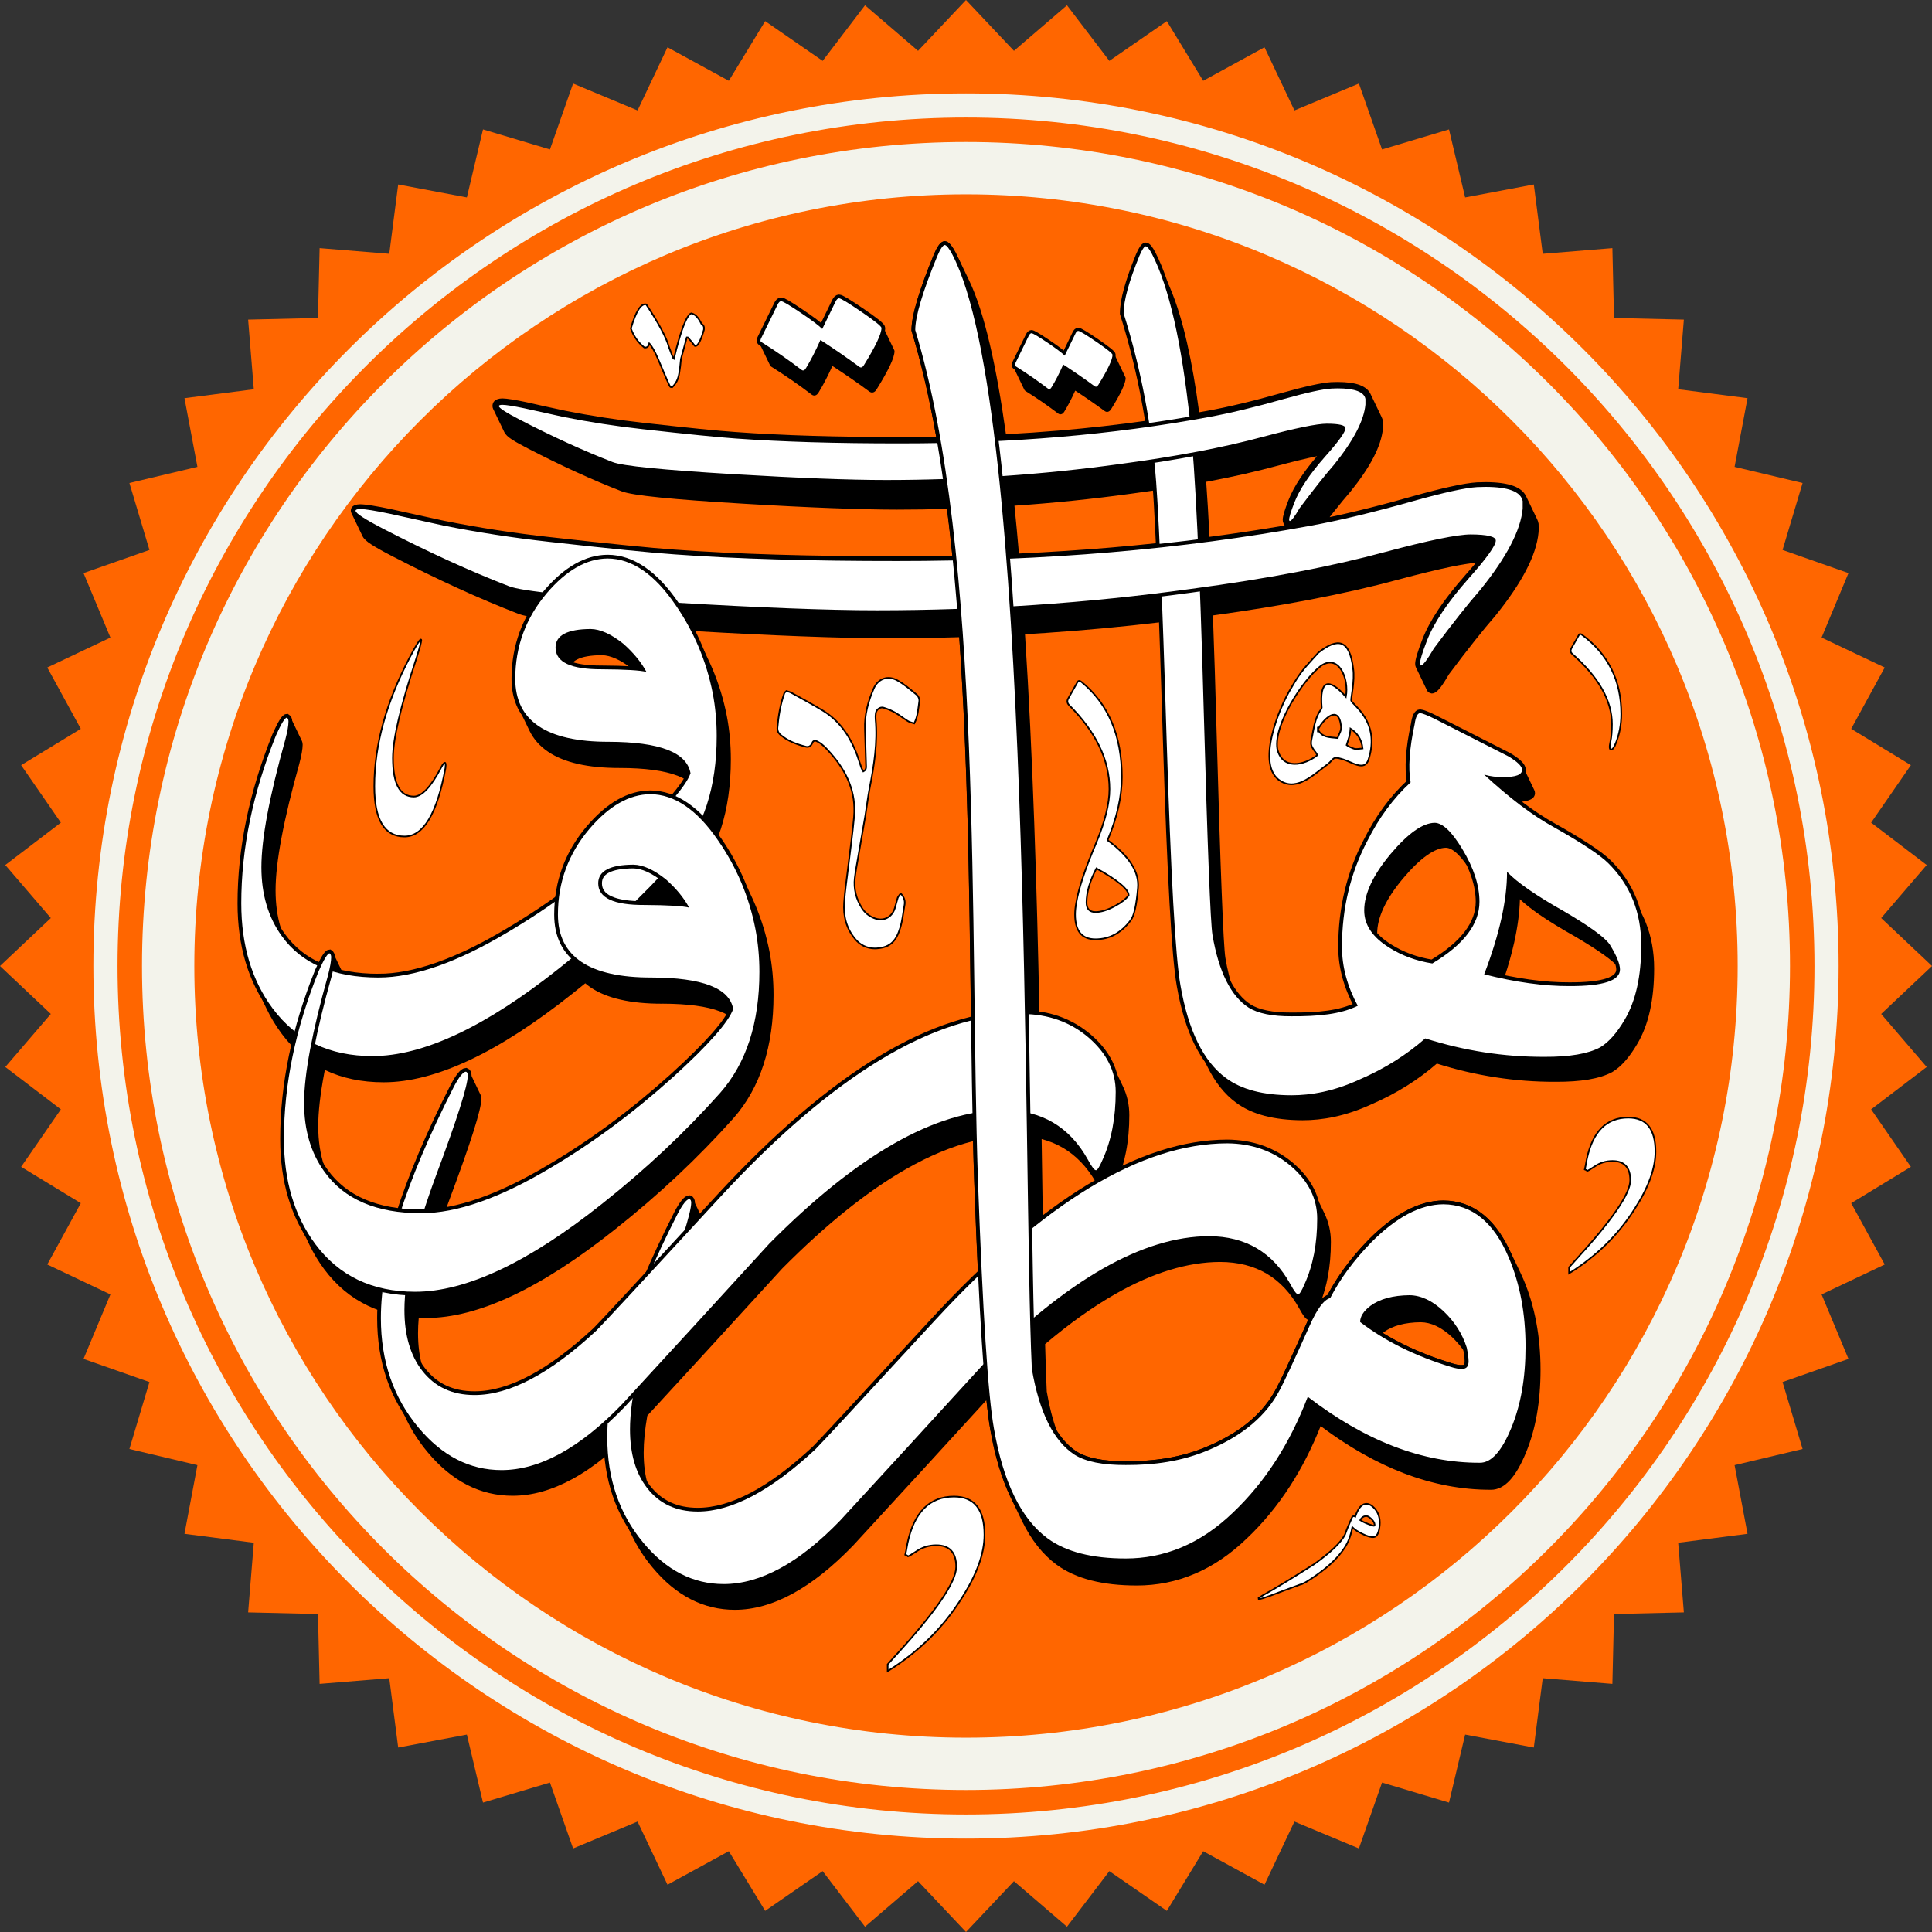
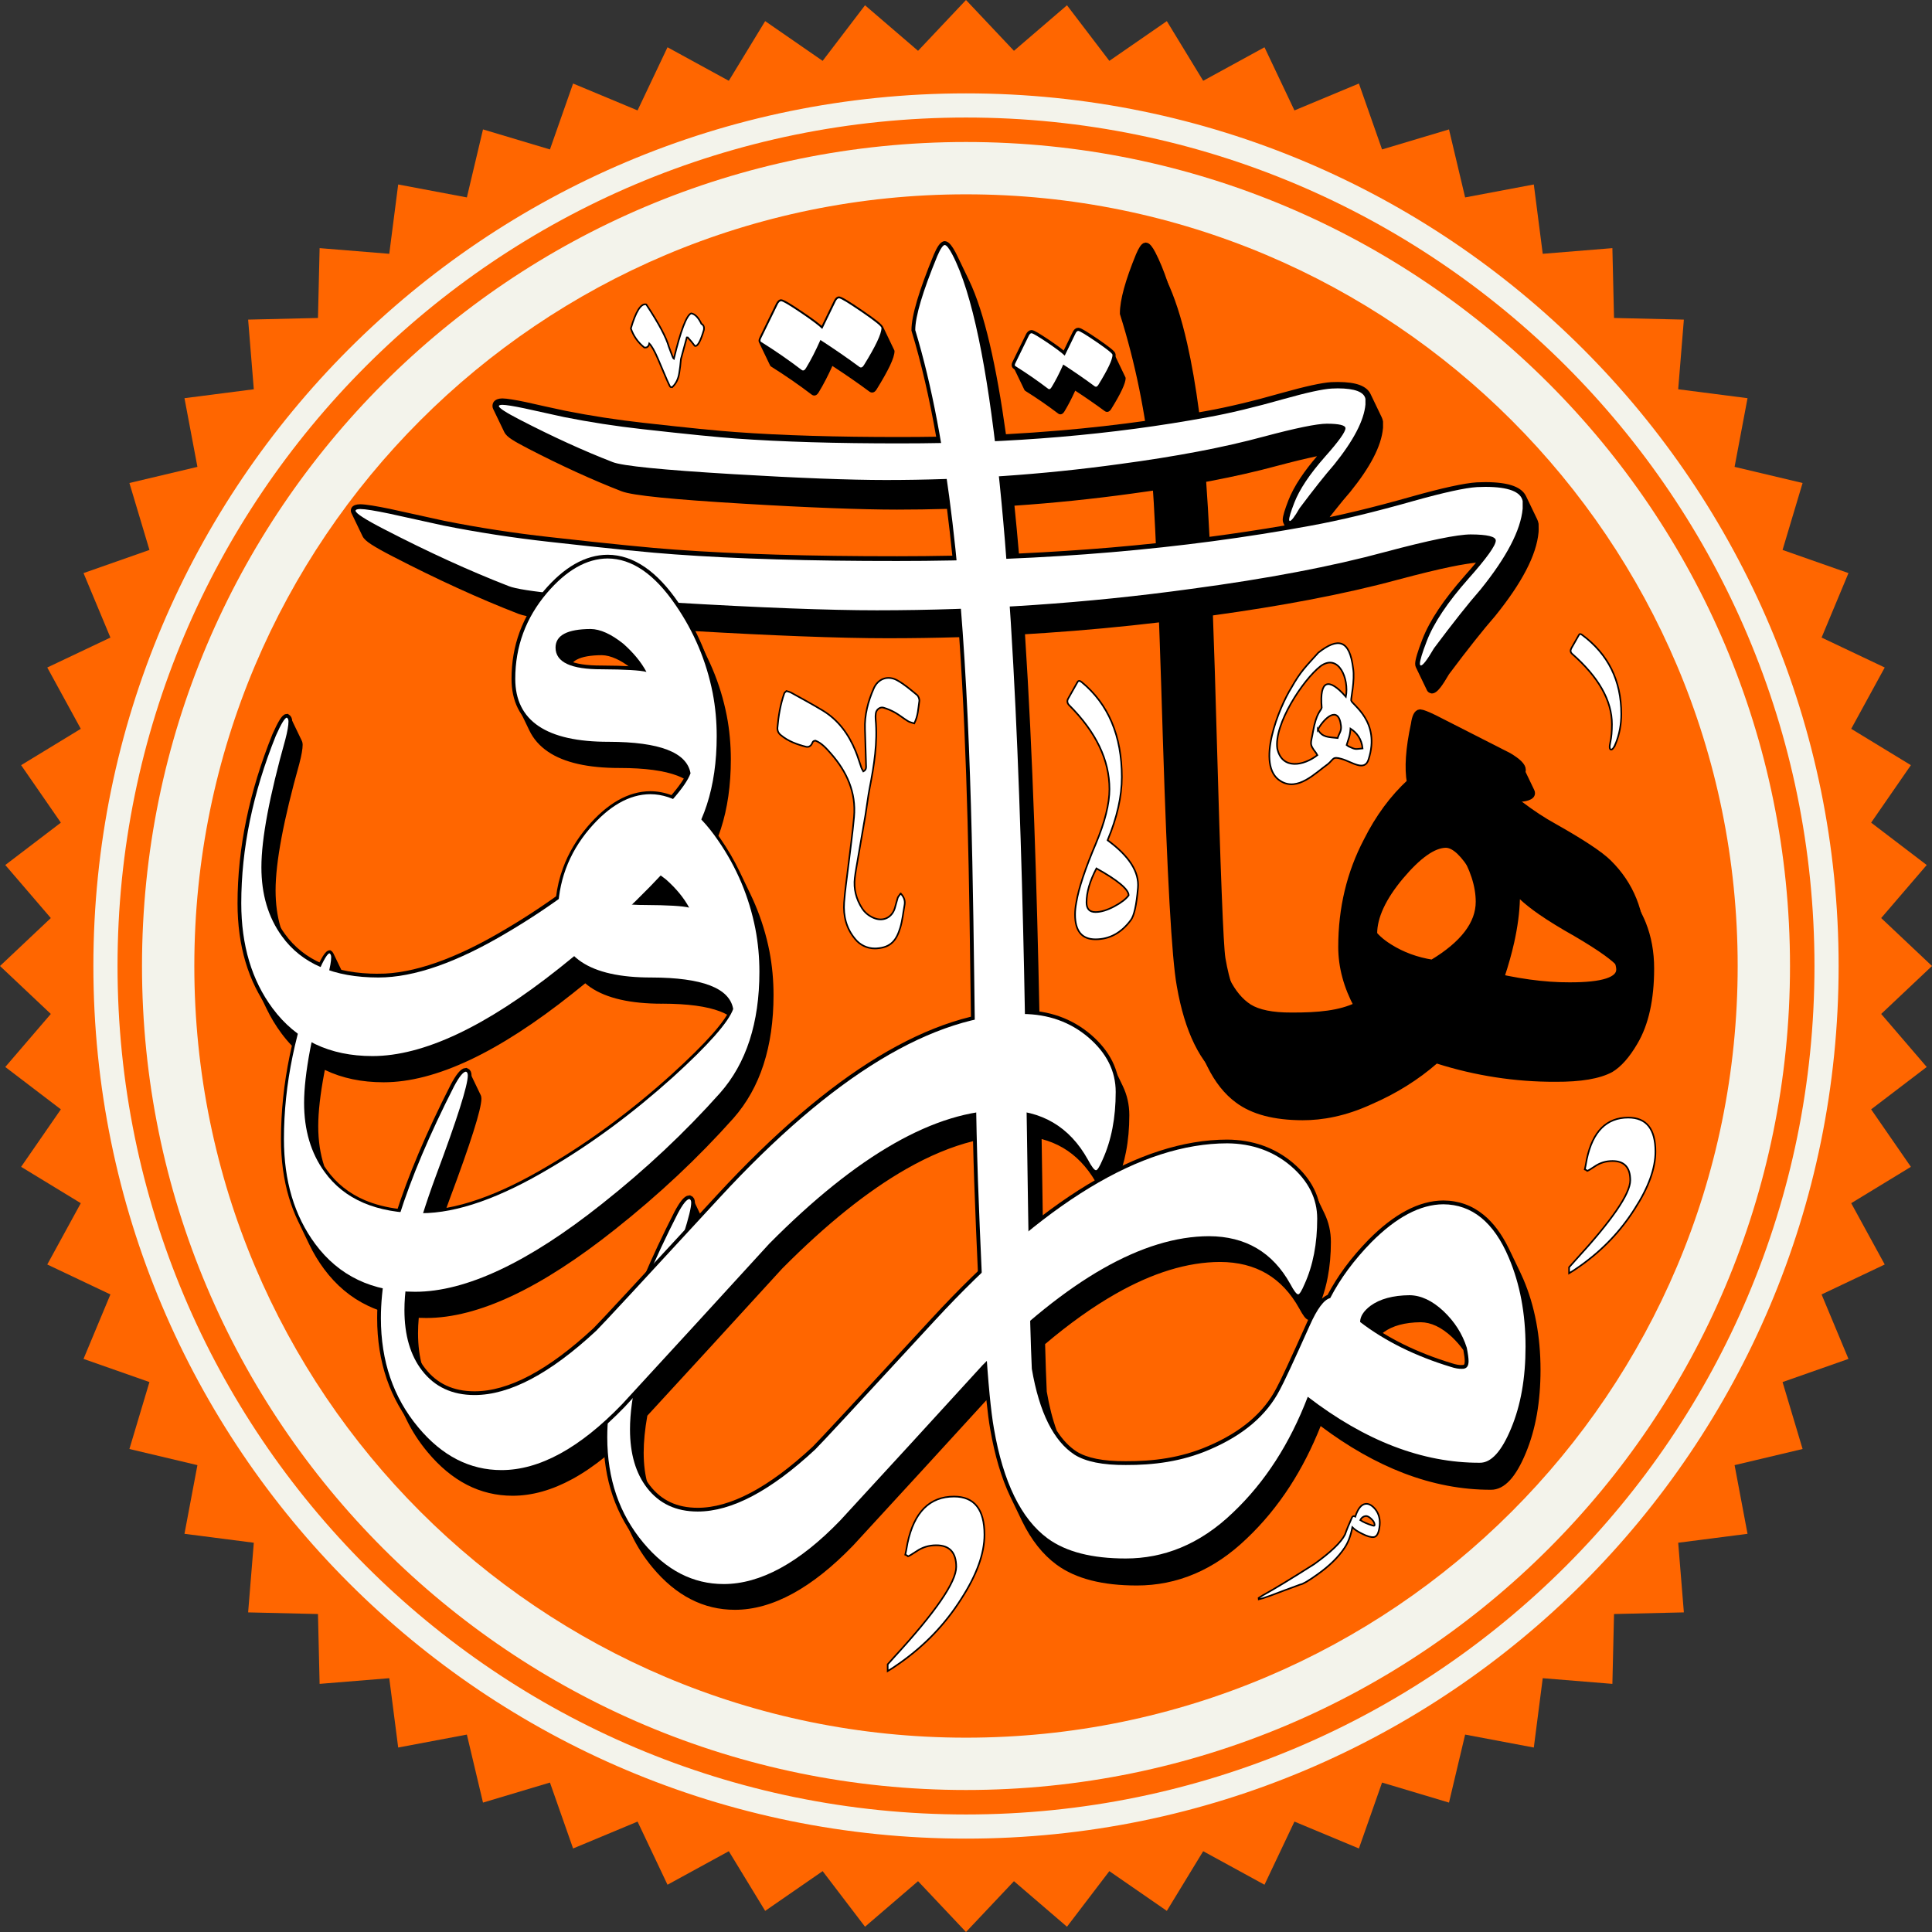
<svg xmlns="http://www.w3.org/2000/svg" xml:space="preserve" width="600px" height="600px" version="1.1" style="shape-rendering:geometricPrecision; text-rendering:geometricPrecision; image-rendering:optimizeQuality; fill-rule:evenodd; clip-rule:evenodd" viewBox="0 0 600 600">
  <rect x="0" y="0" width="600" height="600" fill="#333333" stroke="none" />
  <defs>
    <style type="text/css">
   
    .str10 {stroke:black;stroke-width:0.5;stroke-miterlimit:22.926}
    .str9 {stroke:black;stroke-width:1.96;stroke-miterlimit:10}
    .str13 {stroke:black;stroke-width:0.5;stroke-miterlimit:10}
    .str12 {stroke:black;stroke-width:0.5;stroke-miterlimit:10}
    .str11 {stroke:black;stroke-width:0.5;stroke-miterlimit:10}
    .str3 {stroke:black;stroke-width:2.32;stroke-miterlimit:22.926}
    .str4 {stroke:black;stroke-width:2.32;stroke-miterlimit:10}
    .str7 {stroke:black;stroke-width:2.32;stroke-miterlimit:10}
    .str2 {stroke:black;stroke-width:2.32;stroke-miterlimit:10}
    .str1 {stroke:black;stroke-width:2.32;stroke-miterlimit:22.926}
    .str6 {stroke:black;stroke-width:2.32;stroke-miterlimit:10}
    .str5 {stroke:black;stroke-width:2.32;stroke-miterlimit:10}
    .str0 {stroke:black;stroke-width:2.32;stroke-miterlimit:22.926}
    .str8 {stroke:black;stroke-width:2.32;stroke-miterlimit:10}
    .fil3 {fill:none;fill-rule:nonzero}
    .fil2 {fill:black}
    .fil1 {fill:#F3F3EB}
    .fil0 {fill:#FF6600}
    .fil5 {fill:white}
    .fil4 {fill:white;fill-rule:nonzero}
   
  </style>
  </defs>
  <g id="Layer_x0020_1">
    <g id="_2312856859504">
      <polygon class="fil0" points="300,0 314.89,15.78 331.36,1.64 344.52,18.9 362.37,6.56 373.66,25.09 392.7,14.68 402,34.29 422.02,25.94 429.21,46.41 450,40.19 455.01,61.31 476.34,57.29 479.11,78.82 500.74,77.06 501.25,98.75 522.94,99.26 521.18,120.89 542.71,123.66 538.69,144.99 559.81,150 553.59,170.79 574.06,177.98 565.71,198 585.32,207.3 574.91,226.34 593.44,237.63 581.1,255.48 598.36,268.64 584.22,285.11 600,300 584.22,314.89 598.36,331.36 581.1,344.52 593.44,362.37 574.91,373.66 585.32,392.7 565.71,402 574.06,422.02 553.59,429.21 559.81,450 538.69,455.01 542.71,476.34 521.18,479.11 522.94,500.74 501.25,501.25 500.74,522.94 479.11,521.18 476.34,542.71 455.01,538.69 450,559.81 429.21,553.59 422.02,574.06 402,565.71 392.7,585.32 373.66,574.91 362.37,593.44 344.52,581.1 331.36,598.36 314.89,584.22 300,600 285.11,584.22 268.64,598.36 255.48,581.1 237.63,593.44 226.34,574.91 207.3,585.32 198,565.71 177.98,574.06 170.79,553.59 150,559.81 144.99,538.69 123.66,542.71 120.89,521.18 99.26,522.94 98.75,501.25 77.06,500.74 78.82,479.11 57.29,476.34 61.31,455.01 40.19,450 46.41,429.21 25.94,422.02 34.29,402 14.68,392.7 25.09,373.66 6.56,362.37 18.9,344.52 1.64,331.36 15.78,314.89 0,300 15.78,285.11 1.64,268.64 18.9,255.48 6.56,237.63 25.09,226.34 14.68,207.3 34.29,198 25.94,177.98 46.41,170.79 40.19,150 61.31,144.99 57.29,123.66 78.82,120.89 77.06,99.26 98.75,98.75 99.26,77.06 120.89,78.82 123.66,57.29 144.99,61.31 150,40.19 170.79,46.41 177.98,25.94 198,34.29 207.3,14.68 226.34,25.09 237.63,6.56 255.48,18.9 268.64,1.64 285.11,15.78 " />
      <path class="fil1" d="M36.5 300c0,-145.53 117.97,-263.5 263.5,-263.5 145.53,0 263.5,117.97 263.5,263.5 0,145.53 -117.97,263.5 -263.5,263.5 -145.53,0 -263.5,-117.97 -263.5,-263.5zm263.5 -271c-149.67,0 -271,121.33 -271,271 0,149.67 121.33,271 271,271 149.67,0 271,-121.33 271,-271 0,-149.67 -121.33,-271 -271,-271z" />
      <path class="fil1" d="M300 539.65c-132.36,0 -239.65,-107.29 -239.65,-239.65 0,-132.36 107.29,-239.65 239.65,-239.65 132.36,0 239.65,107.29 239.65,239.65 0,132.36 -107.29,239.65 -239.65,239.65zm0 -495.55c-141.33,0 -255.9,114.57 -255.9,255.9 0,141.33 114.57,255.9 255.9,255.9 141.33,0 255.9,-114.57 255.9,-255.9 0,-141.33 -114.57,-255.9 -255.9,-255.9z" />
      <path class="fil2" d="M330.47 109.45l2.99 -6.16c0.17,-0.33 0.35,-0.59 0.55,-0.77 0.26,-0.24 0.54,-0.36 0.85,-0.36 0.33,0 1.02,0.31 2.06,0.94 0.93,0.57 2.25,1.43 3.93,2.58 3.12,2.14 4.85,3.56 5.2,4.28l3.46 7.21c0.04,0.09 0.07,0.16 0.07,0.23 0,1.6 -1.5,4.82 -4.5,9.65 -0.24,0.39 -0.52,0.65 -0.83,0.78 -0.38,0.16 -0.76,0.11 -1.14,-0.14l-0.02 -0.02c-1.44,-1.06 -2.97,-2.16 -4.6,-3.28 -1.43,-1 -2.96,-2.02 -4.57,-3.07 -1.13,2.51 -2.26,4.66 -3.35,6.45l-0.22 0.32c-0.21,0.27 -0.44,0.45 -0.7,0.53 -0.3,0.1 -0.61,0.06 -0.91,-0.11l-0.17 -0.12c-1.63,-1.23 -3.29,-2.44 -4.99,-3.61 -1.67,-1.15 -3.39,-2.28 -5.15,-3.38l-0.04 -0.03c-0.13,-0.1 -0.22,-0.21 -0.28,-0.34l-3.41 -7.08c-0.01,-0.02 -0.01,-0.03 -0.02,-0.05l-0.04 -0.08c-0.06,-0.13 -0.09,-0.28 -0.09,-0.44 0,-0.22 0.06,-0.47 0.18,-0.74l4.21 -8.63c0.17,-0.33 0.35,-0.59 0.55,-0.77 0.26,-0.24 0.54,-0.36 0.85,-0.36 0.31,0 0.91,0.26 1.8,0.79 0.8,0.47 1.91,1.18 3.34,2.14 1.4,0.95 2.57,1.77 3.5,2.47 0.59,0.44 1.09,0.83 1.49,1.17zm176.33 167.95l3.42 7.11c0.32,0.66 0.62,1.33 0.89,2.01 1.73,4.32 2.6,9.08 2.6,14.28 0,4.8 -0.43,9.15 -1.29,13.04 -0.86,3.9 -2.17,7.35 -3.93,10.32 -1.23,2.1 -2.49,3.88 -3.78,5.34 -1.31,1.48 -2.66,2.63 -4.02,3.44l-0.02 0.01c-1.92,1.03 -4.35,1.8 -7.3,2.3 -2.91,0.49 -6.35,0.73 -10.31,0.71 -6.29,0.02 -12.53,-0.45 -18.71,-1.41 -6.1,-0.94 -12.14,-2.36 -18.12,-4.25 -2.88,2.51 -5.98,4.8 -9.3,6.88 -3.4,2.14 -7.03,4.04 -10.9,5.72 -4.12,1.9 -7.96,3.15 -11.54,3.92 -3.58,0.78 -6.9,1.08 -9.96,1.08 -4.43,-0.01 -8.37,-0.47 -11.81,-1.37 -3.45,-0.91 -6.41,-2.28 -8.88,-4.12 -3.54,-2.6 -6.51,-6.34 -8.9,-11.21 -0.05,-0.11 -0.11,-0.21 -0.16,-0.32l-3.41 -7.09 0.05 0.1c-0.02,-0.05 -0.05,-0.1 -0.07,-0.15 -0.04,-0.08 -0.08,-0.16 -0.11,-0.24 -2.26,-4.74 -3.98,-10.52 -5.17,-17.33 -0.78,-4.35 -1.53,-12.91 -2.25,-25.67 -0.71,-12.75 -1.4,-29.73 -2.07,-50.94 -0.41,-13.69 -0.8,-25.8 -1.19,-36.34 -11.93,1.42 -23.87,2.53 -35.82,3.34l-6.42 0.41c2.45,37.55 3.7,79.19 4.48,117.56 2.12,0.32 4.15,0.82 6.09,1.51 3.5,1.24 6.7,3.09 9.59,5.54 2.92,2.5 5.11,5.21 6.57,8.12 0.05,0.11 0.1,0.21 0.15,0.32l3.47 7.21c1.37,2.84 2.05,5.87 2.05,9.09 0,4.05 -0.34,7.85 -1.03,11.4 -0.31,1.64 -0.7,3.23 -1.17,4.76 11.38,-5.44 22.24,-8.17 32.59,-8.19 3.94,0.03 7.6,0.64 10.97,1.83 3.39,1.21 6.49,3 9.28,5.37 2.83,2.42 4.95,5.04 6.36,7.87 0.05,0.1 0.11,0.2 0.15,0.3l3.47 7.21c1.32,2.76 1.98,5.69 1.98,8.81 0,3.92 -0.32,7.59 -0.99,11.03 -0.44,2.31 -1.04,4.51 -1.79,6.61 0.58,-0.54 1.16,-0.92 1.74,-1.16 1.54,-2.92 3.34,-5.79 5.41,-8.59 2.16,-2.93 4.62,-5.79 7.35,-8.59l0.01 -0.01c3.96,-3.99 7.85,-7 11.68,-9.02 3.89,-2.06 7.72,-3.1 11.49,-3.13 4.75,0.03 8.92,1.51 12.52,4.45 3.01,2.45 5.61,5.92 7.8,10.4l0 0.01c0.04,0.08 0.08,0.16 0.12,0.23l3.46 7.21c0.35,0.72 0.68,1.45 1,2.21 1.77,4.16 3.09,8.58 3.97,13.26 0.89,4.71 1.33,9.66 1.33,14.84 0,4.94 -0.38,9.55 -1.13,13.84 -0.76,4.3 -1.9,8.27 -3.42,11.93 -1.54,3.73 -3.17,6.54 -4.89,8.43 -1.86,2.04 -3.85,3.05 -5.97,3.03 -9.04,0.02 -18.07,-1.7 -27.1,-5.16 -8.59,-3.3 -17.18,-8.17 -25.77,-14.62 -2.7,6.78 -5.87,13.01 -9.52,18.66 -3.93,6.08 -8.41,11.5 -13.43,16.26 -5.16,4.97 -10.54,8.56 -16.07,10.92 -5.88,2.52 -11.92,3.67 -18.05,3.67 -5.32,0 -10.05,-0.52 -14.19,-1.58 -4.18,-1.07 -7.77,-2.69 -10.75,-4.88 -4.26,-3.13 -7.84,-7.63 -10.7,-13.49 -0.05,-0.11 -0.1,-0.21 -0.15,-0.31l-3.47 -7.21c-0.01,-0.01 -0.01,-0.03 -0.02,-0.04 -0.03,-0.07 -0.06,-0.14 -0.1,-0.21 -2.7,-5.69 -4.76,-12.62 -6.17,-20.79 -0.41,-2.28 -0.8,-5.29 -1.19,-9.04 -6.47,7.1 -12.87,14.09 -19.23,21.02l-22.13 24.09c-6.41,6.64 -12.67,11.62 -18.76,14.94 -6.17,3.37 -12.16,5.05 -17.98,5.05 -4.87,0 -9.45,-1.09 -13.72,-3.29 -4.25,-2.18 -8.2,-5.45 -11.84,-9.82 -2.58,-3.09 -4.72,-6.4 -6.43,-9.95l-3.46 -7.21c-0.81,-1.68 -1.52,-3.41 -2.13,-5.2 -1.31,-3.82 -2.17,-7.88 -2.57,-12.18 -3.48,2.83 -6.91,5.17 -10.29,7.02 -6.38,3.48 -12.58,5.21 -18.59,5.21 -5.03,0 -9.76,-1.13 -14.17,-3.39 -4.39,-2.26 -8.48,-5.64 -12.24,-10.16 -2.67,-3.19 -4.88,-6.61 -6.64,-10.27l-3.47 -7.21c-0.83,-1.75 -1.57,-3.54 -2.2,-5.39 -1.96,-5.73 -2.94,-11.97 -2.94,-18.73 0,-0.81 0.01,-1.64 0.04,-2.47 -1.14,-0.41 -2.25,-0.87 -3.33,-1.39 -5.31,-2.53 -9.84,-6.33 -13.61,-11.4 -1.77,-2.39 -3.31,-4.94 -4.6,-7.64l-3.37 -7.01c-0.02,-0.02 -0.03,-0.05 -0.04,-0.07l-0.06 -0.13c-1.13,-2.34 -2.07,-4.8 -2.84,-7.37 -1.65,-5.52 -2.47,-11.57 -2.47,-18.15 0,-8.53 0.9,-17.18 2.71,-25.93 0.21,-1.01 0.43,-2.03 0.67,-3.04 -1.14,-1.19 -2.23,-2.48 -3.25,-3.86 -1.77,-2.39 -3.31,-4.94 -4.61,-7.64l-3.37 -7.01c-0.01,-0.02 -0.02,-0.05 -0.03,-0.07l-0.06 -0.13c-1.13,-2.34 -2.07,-4.79 -2.84,-7.36 -1.65,-5.53 -2.48,-11.58 -2.48,-18.16 0,-8.53 0.91,-17.18 2.72,-25.93 1.8,-8.74 4.51,-17.57 8.11,-26.5l0.01 -0.03c0.83,-1.87 1.55,-3.29 2.14,-4.26 0.73,-1.21 1.42,-1.84 2.05,-1.88l0.31 -0.01 0.26 0.17c0.29,0.2 0.52,0.46 0.67,0.78 1.16,2.4 2.32,4.81 3.47,7.21 0.02,0.03 0.03,0.07 0.05,0.11 0.13,0.31 0.2,0.68 0.2,1.09 0,0.64 -0.09,1.47 -0.27,2.49 -0.16,0.93 -0.41,2.04 -0.75,3.33l0 0.02c-2.46,8.76 -4.31,16.43 -5.54,23 -1.23,6.54 -1.85,12.01 -1.85,16.4 0,4.14 0.51,7.95 1.54,11.42 0.1,0.34 0.21,0.68 0.32,1.01 0.27,0.41 0.54,0.81 0.83,1.21 2.8,3.89 6.41,6.87 10.84,8.94 0.41,-0.84 0.79,-1.54 1.12,-2.09 0.73,-1.21 1.42,-1.84 2.05,-1.88l0.31 -0.02 0.26 0.18c0.3,0.19 0.52,0.46 0.68,0.78l2.59 5.39c3.45,0.79 7.26,1.18 11.43,1.18 5.44,0 11.47,-1.16 18.09,-3.49 6.64,-2.33 13.88,-5.84 21.71,-10.53 5.15,-3.04 10.25,-6.35 15.31,-9.94 0.38,-3.18 1.11,-6.24 2.2,-9.17 1.67,-4.54 4.18,-8.79 7.52,-12.72 3.1,-3.65 6.28,-6.4 9.52,-8.24 3.28,-1.87 6.64,-2.82 10.07,-2.84 2.31,0.01 4.57,0.45 6.79,1.31 1.69,-1.97 2.95,-3.67 3.81,-5.11 -0.66,-0.37 -1.38,-0.7 -2.18,-1.01 -4.12,-1.58 -10.07,-2.39 -17.85,-2.4l-0.17 0c-9.8,0 -17.19,-1.68 -22.16,-5.04 -2.6,-1.76 -4.55,-3.96 -5.82,-6.62l-3.47 -7.21c-1.21,-2.52 -1.82,-5.44 -1.83,-8.77l0 -0.05c0,-5.12 0.84,-9.96 2.51,-14.5 0.62,-1.68 1.36,-3.32 2.21,-4.92 -1.26,-0.26 -2.22,-0.53 -2.88,-0.79 -6.08,-2.36 -12.36,-5.02 -18.84,-7.98 -6.49,-2.96 -13.16,-6.22 -20.01,-9.76 -3,-1.54 -5.25,-2.8 -6.76,-3.78 -1.45,-0.93 -2.36,-1.78 -2.72,-2.53l-3.47 -7.22c-0.12,-0.25 -0.18,-0.49 -0.18,-0.72l0 -0.07c0.04,-0.85 0.5,-1.41 1.36,-1.71 0.38,-0.14 0.89,-0.22 1.53,-0.23l0.05 0c0.87,0.01 2.1,0.15 3.68,0.4 1.57,0.25 3.48,0.61 5.71,1.07l0.02 0.01c5.12,1.14 10.67,2.36 16.65,3.66 5.33,1.06 10.73,2.02 16.16,2.85 5.51,0.85 11.05,1.59 16.63,2.2 9.48,1.07 17.4,1.92 23.77,2.55 6.42,0.65 11.44,1.09 15.03,1.34 9.61,0.7 20.14,1.22 31.59,1.56 11.53,0.34 24.03,0.51 37.49,0.5 5.76,0 11.47,-0.06 17.13,-0.17 -0.5,-4.92 -1.05,-9.77 -1.66,-14.54 -5.17,0.15 -10.35,0.23 -15.52,0.23 -5.5,0 -12.3,-0.16 -20.39,-0.47 -7.97,-0.3 -17.03,-0.75 -27.17,-1.36 -10.97,-0.65 -19.6,-1.29 -25.88,-1.92 -6.42,-0.64 -10.47,-1.29 -12.14,-1.96 -4.52,-1.76 -9.2,-3.74 -14.03,-5.95 -4.84,-2.21 -9.81,-4.63 -14.89,-7.26 -2.26,-1.16 -3.96,-2.11 -5.1,-2.85 -1.21,-0.78 -2,-1.54 -2.35,-2.27l-3.42 -7.12c0,-0.01 -0.01,-0.02 -0.01,-0.02l-0.04 -0.08c-0.14,-0.3 -0.21,-0.6 -0.21,-0.89l0 -0.1c0.05,-1.03 0.59,-1.7 1.6,-2.06 0.37,-0.13 0.84,-0.21 1.41,-0.22l0.07 0c0.7,0.01 1.65,0.11 2.87,0.31 1.18,0.18 2.61,0.45 4.28,0.8l6.22 1.39 6.15 1.33c3.92,0.78 7.92,1.49 11.97,2.11 4.07,0.63 8.17,1.17 12.29,1.63 7.1,0.8 12.99,1.43 17.66,1.9 4.74,0.47 8.45,0.8 11.12,0.98 7.15,0.53 14.96,0.91 23.42,1.16 8.56,0.26 17.83,0.38 27.81,0.37 3.67,0 7.31,-0.03 10.92,-0.09 -2.07,-11.77 -4.58,-22.78 -7.62,-32.78l-0.05 -0.18 0 -0.16c0,-2.22 0.59,-5.31 1.76,-9.26 1.15,-3.86 2.87,-8.58 5.16,-14.14l0 -0.01c0.51,-1.19 0.99,-2.11 1.42,-2.75 0.6,-0.91 1.24,-1.39 1.89,-1.45l0.2 0c0.61,0.05 1.22,0.46 1.82,1.21 0.44,0.54 0.93,1.31 1.45,2.3 0.24,0.47 0.48,0.95 0.72,1.45l3.47 7.21 -0.02 -0.05 0.02 0.05c4.79,9.97 8.52,26.76 11.45,47.79 5.6,-0.3 11.14,-0.69 16.61,-1.15 9.28,-0.79 18.35,-1.82 27.21,-3.07 -0.55,-3.37 -1.15,-6.7 -1.82,-10.01 -1.61,-7.9 -3.6,-15.61 -5.97,-23.13l-0.03 -0.09 0 -0.08c0,-2.02 0.42,-4.55 1.26,-7.59 0.82,-3 2.06,-6.51 3.69,-10.51 0.43,-1 0.82,-1.75 1.16,-2.26 0.43,-0.65 0.86,-0.99 1.27,-1.02l0.08 0c0.39,0.03 0.81,0.31 1.23,0.85 0.35,0.43 0.75,1.06 1.17,1.87 0.2,0.39 0.4,0.8 0.6,1.21l3.47 7.21c2.4,5 4.52,11.5 6.34,19.51 1.42,6.23 2.66,13.38 3.73,21.44l2.25 -0.4c3.41,-0.61 7.06,-1.39 10.98,-2.33 3.85,-0.92 8.05,-2.03 12.59,-3.32 3.62,-1.01 6.67,-1.79 9.14,-2.33 2.55,-0.56 4.58,-0.89 6.06,-0.98 0.68,0 1.37,-0.05 2.05,-0.05 2.9,0.01 5.18,0.33 6.83,0.95 1.63,0.63 2.73,1.54 3.32,2.76l3.46 7.21c0.18,0.36 0.31,0.75 0.39,1.17l0.04 0.2 0 1.92 -0.02 0.17c-0.25,2.76 -1.24,5.8 -2.98,9.14 -1.67,3.22 -4.07,6.76 -7.18,10.61l-0.05 0.06c-1.36,1.55 -2.93,3.45 -4.72,5.71 -0.52,0.66 -1.06,1.35 -1.63,2.07 2.72,-0.57 5.55,-1.2 8.48,-1.91 5.25,-1.26 10.93,-2.76 17,-4.48 4.84,-1.36 8.92,-2.4 12.24,-3.12 3.39,-0.74 6.06,-1.17 7.99,-1.29 0.88,0 1.79,-0.07 2.68,-0.07 3.76,0.01 6.69,0.42 8.77,1.21 1.89,0.72 3.17,1.77 3.82,3.13l0.06 0.12c0.01,0.01 0.01,0.01 0.01,0.02l3.4 7.07c0.19,0.4 0.33,0.81 0.41,1.26l0.03 0.15c0,0.81 0.06,1.83 -0.01,2.61 -0.32,3.54 -1.61,7.49 -3.89,11.85 -2.22,4.27 -5.4,8.97 -9.53,14.09l-0.04 0.05c-1.85,2.11 -3.98,4.69 -6.39,7.73 -2.35,2.96 -5,6.41 -7.95,10.35 -1.04,1.8 -1.92,3.15 -2.62,4.07 -0.98,1.28 -1.86,1.92 -2.66,1.92l-0.17 0 -0.18 -0.05c-0.59,-0.14 -1,-0.45 -1.22,-0.91l-3.41 -7.09c0,-0.02 -0.01,-0.03 -0.01,-0.04l-0.05 -0.08c-0.13,-0.29 -0.2,-0.63 -0.2,-1.04 0,-0.65 0.2,-1.64 0.6,-2.95 0.35,-1.18 0.9,-2.73 1.63,-4.63 1.13,-2.91 2.79,-6.02 5,-9.33 2.19,-3.28 4.93,-6.77 8.21,-10.49 1.3,-1.46 2.45,-2.8 3.44,-4 -1.91,0.18 -4.47,0.6 -7.66,1.25 -4.34,0.89 -9.89,2.24 -16.62,4.04 -8.24,2.24 -17.45,4.33 -27.61,6.26 -9.14,1.74 -19.08,3.35 -29.8,4.83 0.41,10.91 0.79,23.21 1.16,36.9 0.59,21.26 1.11,37.69 1.57,49.29 0.45,11.56 0.83,18.29 1.14,20.17 0.62,3.66 1.43,6.91 2.43,9.76 1.49,2.24 3.19,3.98 5.11,5.22 1.39,0.87 3.15,1.52 5.29,1.95 2.17,0.44 4.73,0.66 7.69,0.64 4.13,0.02 7.91,-0.12 11.31,-0.6 3.16,-0.45 5.99,-1.19 8.52,-2.34l-0.72 -1.49c-1.15,-2.41 -2.06,-4.83 -2.71,-7.26 -0.83,-3.1 -1.25,-6.2 -1.25,-9.3 0,-6.02 0.66,-11.78 1.98,-17.3 1.32,-5.53 3.3,-10.8 5.93,-15.81 1.82,-3.63 3.86,-6.98 6.11,-10.04 2.2,-2.99 4.62,-5.71 7.25,-8.15 -0.36,-2.2 -0.45,-4.77 -0.24,-7.71 0.21,-3.03 0.72,-6.45 1.55,-10.26 0.16,-1.16 0.4,-2.06 0.7,-2.67 0.38,-0.78 0.89,-1.18 1.49,-1.21l0.06 0c0.39,0.02 0.99,0.19 1.78,0.5 0.75,0.29 1.71,0.72 2.86,1.28l23.08 11.75c1.45,0.87 2.54,1.66 3.26,2.39 0.45,0.44 0.77,0.87 0.97,1.28l3.46 7.21c0.16,0.33 0.24,0.65 0.24,0.96 0,1.67 -1.66,2.59 -4.97,2.76 0.24,0.19 0.49,0.38 0.73,0.56 3.56,2.69 6.95,4.92 10.19,6.69 4.4,2.48 8.04,4.67 10.89,6.56 2.89,1.91 4.99,3.52 6.3,4.84 2.92,2.88 5.23,6.08 6.92,9.6l0.04 0.1zm-108.13 -114.75c-0.01,-0.02 -0.02,-0.04 -0.03,-0.07l-0.02 -0.03c-0.01,-0.01 -0.01,-0.03 -0.02,-0.04 -0.16,-0.33 -0.24,-0.7 -0.24,-1.09 0,-0.58 0.17,-1.39 0.49,-2.45 0.29,-0.95 0.7,-2.12 1.24,-3.51 0.86,-2.22 2.12,-4.59 3.8,-7.1 1.41,-2.11 3.11,-4.33 5.12,-6.68 -0.11,0.03 -0.23,0.05 -0.34,0.07 -3.2,0.66 -7.3,1.66 -12.29,2.99 -6.12,1.66 -12.98,3.22 -20.57,4.67l-1.22 0.22c0.36,4.92 0.7,10.62 1.03,17.09 7.89,-1.03 15.67,-2.21 23.32,-3.52l-0.27 -0.55zm-183.4 209.88c0.79,1.56 1.53,3.16 2.28,4.74l5.4 -5.86c17.58,-19.03 34.23,-33.32 49.96,-42.87 9.9,-6 19.45,-10.13 28.63,-12.38l-0.07 -5.06c-0.46,-36.17 -0.97,-75.86 -3.57,-113.22 -7.39,0.22 -14.77,0.33 -22.15,0.33 -7.48,0 -16.62,-0.2 -27.43,-0.62 -9.65,-0.37 -20.52,-0.9 -32.62,-1.6 0.23,0.45 0.45,0.9 0.67,1.36l3.47 7.21c0.51,1.07 1,2.15 1.46,3.24 1.95,4.62 3.42,9.43 4.4,14.44 0.44,2.24 0.75,4.5 0.96,6.78 0.21,2.29 0.31,4.56 0.31,6.8 0,8.01 -1.03,15.21 -3.09,21.58 -0.24,0.73 -0.49,1.45 -0.76,2.16 0.23,0.32 0.46,0.65 0.69,0.99 2.22,3.21 4.16,6.55 5.82,10l3.46 7.21c0.52,1.07 1,2.15 1.46,3.24 1.95,4.62 3.42,9.43 4.41,14.43 0.43,2.25 0.75,4.51 0.96,6.79 0.21,2.29 0.31,4.56 0.31,6.8 0,8.01 -1.04,15.2 -3.1,21.57 -2.07,6.4 -5.19,11.95 -9.33,16.66 -5.48,6.14 -11.27,12.08 -17.4,17.84 -6.12,5.74 -12.57,11.3 -19.36,16.68 -11.52,9.16 -22.15,16.03 -31.89,20.62 -9.8,4.61 -18.72,6.92 -26.76,6.92 -0.79,0 -1.57,-0.02 -2.34,-0.05 -0.15,1.68 -0.22,3.27 -0.22,4.78 0,3.86 0.45,7.32 1.34,10.36 0.01,0.05 0.02,0.1 0.04,0.14 0.15,0.22 0.32,0.44 0.48,0.65 1.88,2.43 4.12,4.26 6.72,5.47 2.6,1.22 5.59,1.83 8.97,1.83 5.32,0 11.07,-1.63 17.25,-4.9 6.23,-3.29 12.9,-8.24 20.01,-14.86 0.82,-0.8 4.41,-4.62 10.76,-11.47l5.54 -5.99c2.58,-5.97 5.53,-12.23 8.87,-18.77l0 -0.01c0.81,-1.52 1.53,-2.67 2.16,-3.45 0.74,-0.93 1.44,-1.41 2.09,-1.44l0.17 -0.01 0.15 0.05c0.38,0.15 0.66,0.4 0.84,0.78l0.05 0.11zm20.47 -266.15c-0.01,-0.01 -0.01,-0.02 -0.02,-0.03l-0.04 -0.09c-0.07,-0.14 -0.1,-0.3 -0.1,-0.48 0,-0.24 0.07,-0.52 0.22,-0.84l5.21 -10.68c0.19,-0.39 0.41,-0.69 0.64,-0.9 0.28,-0.27 0.6,-0.4 0.94,-0.4 0.35,0 1.06,0.32 2.15,0.95 0.99,0.59 2.36,1.47 4.11,2.65 1.74,1.17 3.19,2.18 4.34,3.04 0.81,0.62 1.48,1.15 2,1.6l3.8 -7.83c0.2,-0.4 0.41,-0.7 0.64,-0.91 0.29,-0.26 0.6,-0.4 0.94,-0.4 0.37,0 1.2,0.38 2.45,1.14 1.18,0.71 2.8,1.78 4.87,3.2 2.08,1.41 3.64,2.54 4.68,3.38 0.91,0.73 1.47,1.31 1.68,1.73l3.46 7.22c0.06,0.11 0.09,0.22 0.09,0.32 0,1 -0.47,2.51 -1.42,4.52 -0.92,1.93 -2.29,4.38 -4.12,7.33 -0.28,0.46 -0.6,0.77 -0.94,0.91 -0.42,0.17 -0.85,0.12 -1.26,-0.16l-0.02 -0.01c-1.8,-1.34 -3.7,-2.7 -5.7,-4.08 -1.84,-1.27 -3.78,-2.57 -5.83,-3.91 -0.66,1.47 -1.33,2.85 -1.99,4.14 -0.75,1.46 -1.5,2.8 -2.24,4.01l-0.26 0.38c-0.23,0.31 -0.5,0.51 -0.78,0.6 -0.34,0.11 -0.67,0.07 -1,-0.12l-0.19 -0.13c-2.02,-1.54 -4.09,-3.04 -6.18,-4.48 -2.08,-1.44 -4.21,-2.83 -6.38,-4.2l-0.05 -0.03c-0.13,-0.1 -0.23,-0.21 -0.29,-0.35l-3.41 -7.09zm218.72 312.9c-1.01,-1.42 -2.19,-2.77 -3.53,-4.05 -1.66,-1.54 -3.3,-2.69 -4.92,-3.45 -1.59,-0.75 -3.19,-1.13 -4.78,-1.15 -2.47,0.02 -4.67,0.3 -6.6,0.82 -1.9,0.52 -3.52,1.27 -4.86,2.25 -0.12,0.09 -0.22,0.17 -0.33,0.26 2.02,1.23 4.13,2.4 6.33,3.49 4.64,2.29 9.69,4.27 15.12,5.92l0.03 0.01c0.61,0.2 1.18,0.35 1.71,0.44 0.51,0.09 0.96,0.12 1.34,0.1l0.1 0c0.31,0.01 0.52,-0.04 0.61,-0.15 0.14,-0.16 0.21,-0.52 0.21,-1.04 0,-0.78 -0.14,-1.93 -0.43,-3.45zm-276.65 -213.41c0.34,-0.4 0.79,-0.74 1.34,-1.03 1.69,-0.9 4.28,-1.35 7.75,-1.37 1.36,0.02 2.83,0.39 4.42,1.11 1.34,0.6 2.75,1.46 4.22,2.56 -2.26,-0.12 -5.15,-0.19 -8.66,-0.21 -3.83,0.01 -6.86,-0.34 -9.07,-1.06zm23.22 233.79l19.06 -20.74c7.65,-8.33 15.26,-16.65 22.82,-24.95 13.63,-13.74 26.48,-24.06 38.55,-30.94 7.18,-4.1 14.09,-6.97 20.73,-8.63 0.1,4.18 0.21,8.25 0.35,12.21 0.38,10.58 0.77,20.14 1.17,28.67 -4.61,4.43 -9.29,9.22 -14.04,14.36 -11.71,12.72 -20.59,22.34 -26.62,28.84 -6.16,6.64 -9.63,10.34 -10.41,11.09 -6.86,6.39 -13.3,11.17 -19.31,14.34 -5.97,3.16 -11.51,4.73 -16.64,4.73 -3.26,0 -6.14,-0.59 -8.65,-1.76 -2.5,-1.17 -4.66,-2.93 -6.47,-5.27 -0.13,-0.17 -0.26,-0.34 -0.38,-0.52 -0.86,-2.93 -1.29,-6.26 -1.29,-9.97 0,-3.39 0.38,-7.21 1.13,-11.46zm-62.38 -64.54c3.24,-0.58 6.66,-1.5 10.24,-2.76 6.65,-2.33 13.89,-5.85 21.72,-10.54 6.42,-3.79 12.78,-8.01 19.06,-12.66 6.27,-4.64 12.49,-9.73 18.64,-15.27 5.51,-5 9.82,-9.26 12.92,-12.76 2.08,-2.36 3.61,-4.36 4.59,-6.01 -0.65,-0.37 -1.38,-0.7 -2.17,-1.01 -4.13,-1.59 -10.08,-2.39 -17.86,-2.41l-0.17 0.01c-9.79,0 -17.18,-1.68 -22.16,-5.04 -0.6,-0.41 -1.17,-0.84 -1.7,-1.3 -1.31,1.08 -2.64,2.14 -3.98,3.2 -11.51,9.16 -22.14,16.03 -31.88,20.62 -9.81,4.61 -18.73,6.92 -26.76,6.92 -6.8,0 -12.85,-1.26 -18.15,-3.79l-0.11 -0.06 -0.2 1.07c-1.23,6.54 -1.85,12.01 -1.85,16.4 0,4.54 0.62,8.69 1.87,12.44 0.27,0.41 0.54,0.8 0.82,1.19 2.99,4.17 6.91,7.28 11.76,9.36 3.14,1.34 6.67,2.25 10.61,2.73 3.78,-11.53 9.26,-24.31 16.41,-38.36l0.01 -0.01c0.84,-1.56 1.58,-2.75 2.22,-3.55 0.77,-0.95 1.48,-1.44 2.13,-1.48l0.16 -0.01 0.15 0.06c0.38,0.14 0.66,0.4 0.85,0.78l3.46 7.21c0.15,0.3 0.22,0.68 0.22,1.12 0,1.61 -0.83,5.06 -2.52,10.37 -1.63,5.14 -4.08,12.1 -7.37,20.89 -0.33,0.89 -0.65,1.77 -0.96,2.65zm328.58 -71.65c2.66,0.55 5.24,0.99 7.74,1.34 4.39,0.6 8.54,0.89 12.43,0.87l0.36 0c5.06,0 8.84,-0.42 11.33,-1.25 2.31,-0.78 3.46,-1.89 3.47,-3.33l0 -0.01c0,-0.25 -0.03,-0.53 -0.08,-0.83 -0.86,-0.99 -2.26,-2.19 -4.21,-3.6 -2.36,-1.71 -5.5,-3.7 -9.39,-5.98 -4.33,-2.43 -7.97,-4.68 -10.94,-6.73 -2.43,-1.69 -4.41,-3.26 -5.92,-4.69 -0.1,4.12 -0.7,8.59 -1.77,13.43 -0.76,3.41 -1.77,7 -3.02,10.78zm-8.32 -23.42c0,-2.47 -0.43,-5.05 -1.31,-7.75 -0.09,-0.27 -0.18,-0.54 -0.28,-0.81 -0.08,-0.13 -0.15,-0.25 -0.23,-0.38 -1.58,-2.63 -3.08,-4.6 -4.46,-5.92 -1.32,-1.25 -2.52,-1.89 -3.59,-1.91 -1.75,0.02 -3.72,0.81 -5.92,2.37 -2.25,1.59 -4.72,3.99 -7.4,7.17 -2.68,3.2 -4.7,6.25 -6.04,9.14 -1.32,2.83 -1.99,5.51 -1.99,8.01 0,0.24 0.01,0.48 0.02,0.72 1.09,1.11 2.43,2.15 4.02,3.14 1.93,1.22 3.99,2.23 6.18,3.04 2.14,0.79 4.41,1.38 6.8,1.77 4.74,-2.86 8.29,-5.84 10.66,-8.94 2.36,-3.09 3.54,-6.31 3.54,-9.65zm-99.34 -111.41c-0.3,-6.62 -0.6,-12.07 -0.88,-16.36 -2.41,0.35 -4.88,0.7 -7.41,1.04 -12.07,1.66 -24.15,2.9 -36.23,3.72 0.49,4.82 0.96,9.78 1.39,14.86 9.66,-0.45 19.17,-1.07 28.54,-1.86 4.91,-0.42 9.77,-0.89 14.59,-1.4zm-31.4 275.64c-1.27,-3.49 -2.31,-7.53 -3.09,-12.11 -0.2,-4.17 -0.36,-9.12 -0.51,-14.75 7.54,-6.38 14.81,-11.56 21.81,-15.55 11.6,-6.62 22.46,-9.94 32.56,-9.96 5.53,0.02 10.34,1.23 14.43,3.63 4.08,2.41 7.46,6.01 10.13,10.82 0.59,1.1 1.11,1.94 1.54,2.51 0.42,0.55 0.83,0.89 1.22,1.02 -0.2,0.42 -0.39,0.86 -0.59,1.31 -2.42,5.41 -4.42,9.8 -5.98,13.16 -1.6,3.44 -2.69,5.68 -3.27,6.72l-0.02 0.03c-1.97,3.81 -4.71,7.21 -8.22,10.2 -3.53,3 -7.85,5.6 -12.98,7.79 -4.24,1.84 -8.53,3.02 -12.81,3.74 -4.29,0.72 -8.57,0.97 -12.79,0.95 -3.49,0.02 -6.52,-0.23 -9.08,-0.74 -2.49,-0.5 -4.53,-1.25 -6.13,-2.24 -2.35,-1.52 -4.42,-3.7 -6.22,-6.53zm-4.32 -66.39l-0.36 -24.15c2.39,0.62 4.61,1.54 6.66,2.74 3.99,2.35 7.34,5.83 10.04,10.41 -0.74,0.43 -1.49,0.87 -2.24,1.32 -4.62,2.81 -9.32,6.03 -14.1,9.68z" />
      <g>
        <g>
          <path class="fil3 str0" d="M376.54 290.38c1.96,11.45 5.73,18.99 11.26,22.56 2.89,1.79 7.28,2.7 13.27,2.67 8.32,0.04 15.18,-0.59 20.6,-3.26 -3.26,-6.04 -4.91,-12.16 -4.91,-18.28 0,-11.98 2.64,-22.92 7.85,-32.85 3.62,-7.22 8.09,-13.31 13.47,-18.25 -0.79,-4.4 -0.4,-10.44 1.25,-18.05 0.32,-2.28 0.9,-3.42 1.69,-3.46 0.67,0.04 2.16,0.63 4.43,1.73l23.04 11.73c2.82,1.69 4.2,3.07 4.2,4.16 0,1.53 -1.96,2.28 -5.89,2.24 -1.96,0.04 -3.92,-0.2 -5.88,-0.75 7.81,7.22 14.95,12.64 21.46,16.21 8.79,4.95 14.49,8.72 17.08,11.3 6.82,6.75 10.24,15.23 10.24,25.51l0 0c0,9.54 -1.69,17.23 -5.14,23.08 -2.44,4.16 -4.99,7.02 -7.62,8.59 -3.73,2 -9.49,2.99 -17.34,2.95 -12.56,0.04 -24.88,-1.89 -36.97,-5.73 -5.85,5.14 -12.6,9.38 -20.29,12.71 -8.16,3.77 -15.23,4.95 -21.27,4.95 -8.77,-0.02 -15.56,-1.78 -20.37,-5.38 -6.94,-5.1 -11.65,-14.68 -14.09,-28.69 -1.57,-8.63 -2.98,-34.14 -4.31,-76.53 -1.38,-45.99 -2.6,-74.2 -3.65,-84.64 -1.73,-16.64 -4.95,-32.5 -9.7,-47.57 0,-3.96 1.65,-9.93 4.91,-17.89 0.82,-1.93 1.49,-2.91 1.96,-2.95 0.47,0.04 1.14,0.87 1.96,2.44 5.26,10.2 9.18,27.43 11.78,51.76 1.64,15.15 3.06,45.21 4.27,90.14 1.18,42.54 2.08,65.74 2.71,69.55l0 0zm123.35 2.9c-1.61,-2.28 -6.36,-5.69 -14.21,-10.28 -8.64,-4.87 -14.52,-8.95 -17.66,-12.25 0,8.87 -2.36,19.47 -7.1,31.83 9.81,2.47 18.64,3.69 26.49,3.65 10.48,0.04 15.69,-1.69 15.69,-5.14 0,-1.73 -1.06,-4.36 -3.21,-7.81l0 0zm-40.43 -13.23c0,-5.02 -1.76,-10.51 -5.37,-16.44 -3.22,-5.34 -6.08,-8.04 -8.52,-8.08 -3.73,0.04 -8.32,3.29 -13.74,9.73 -5.41,6.47 -8.16,12.32 -8.16,17.5 0,4.48 2.59,8.32 7.77,11.54 3.93,2.47 8.36,4.12 13.39,4.91 9.77,-5.85 14.63,-12.25 14.63,-19.16l0 0z" />
-           <path id="1" class="fil4" d="M376.54 290.38c1.96,11.45 5.73,18.99 11.26,22.56 2.89,1.79 7.28,2.7 13.27,2.67 8.32,0.04 15.18,-0.59 20.6,-3.26 -3.26,-6.04 -4.91,-12.16 -4.91,-18.28 0,-11.98 2.64,-22.92 7.85,-32.85 3.62,-7.22 8.09,-13.31 13.47,-18.25 -0.79,-4.4 -0.4,-10.44 1.25,-18.05 0.32,-2.28 0.9,-3.42 1.69,-3.46 0.67,0.04 2.16,0.63 4.43,1.73l23.04 11.73c2.82,1.69 4.2,3.07 4.2,4.16 0,1.53 -1.96,2.28 -5.89,2.24 -1.96,0.04 -3.92,-0.2 -5.88,-0.75 7.81,7.22 14.95,12.64 21.46,16.21 8.79,4.95 14.49,8.72 17.08,11.3 6.82,6.75 10.24,15.23 10.24,25.51l0 0c0,9.54 -1.69,17.23 -5.14,23.08 -2.44,4.16 -4.99,7.02 -7.62,8.59 -3.73,2 -9.49,2.99 -17.34,2.95 -12.56,0.04 -24.88,-1.89 -36.97,-5.73 -5.85,5.14 -12.6,9.38 -20.29,12.71 -8.16,3.77 -15.23,4.95 -21.27,4.95 -8.77,-0.02 -15.56,-1.78 -20.37,-5.38 -6.94,-5.1 -11.65,-14.68 -14.09,-28.69 -1.57,-8.63 -2.98,-34.14 -4.31,-76.53 -1.38,-45.99 -2.6,-74.2 -3.65,-84.64 -1.73,-16.64 -4.95,-32.5 -9.7,-47.57 0,-3.96 1.65,-9.93 4.91,-17.89 0.82,-1.93 1.49,-2.91 1.96,-2.95 0.47,0.04 1.14,0.87 1.96,2.44 5.26,10.2 9.18,27.43 11.78,51.76 1.64,15.15 3.06,45.21 4.27,90.14 1.18,42.54 2.08,65.74 2.71,69.55l0 0zm123.35 2.9c-1.61,-2.28 -6.36,-5.69 -14.21,-10.28 -8.64,-4.87 -14.52,-8.95 -17.66,-12.25 0,8.87 -2.36,19.47 -7.1,31.83 9.81,2.47 18.64,3.69 26.49,3.65 10.48,0.04 15.69,-1.69 15.69,-5.14 0,-1.73 -1.06,-4.36 -3.21,-7.81l0 0zm-40.43 -13.23c0,-5.02 -1.76,-10.51 -5.37,-16.44 -3.22,-5.34 -6.08,-8.04 -8.52,-8.08 -3.73,0.04 -8.32,3.29 -13.74,9.73 -5.41,6.47 -8.16,12.32 -8.16,17.5 0,4.48 2.59,8.32 7.77,11.54 3.93,2.47 8.36,4.12 13.39,4.91 9.77,-5.85 14.63,-12.25 14.63,-19.16l0 0z" />
        </g>
        <g>
          <path class="fil3 str1" d="M392.39 135.61c-12.18,3.31 -27.13,6.17 -44.84,8.53 -24.04,3.31 -48.19,4.93 -72.45,4.93 -11.16,0 -26.98,-0.6 -47.44,-1.82 -21.93,-1.31 -34.4,-2.55 -37.4,-3.75 -9,-3.49 -18.59,-7.87 -28.75,-13.12 -4.38,-2.26 -6.58,-3.68 -6.58,-4.26l0 -0.01c0.01,-0.25 0.37,-0.37 1.07,-0.39 1.18,0.02 3.44,0.38 6.76,1.07 4.15,0.93 8.28,1.84 12.39,2.73 7.92,1.58 16.07,2.84 24.44,3.77 13.94,1.56 23.56,2.52 28.85,2.89 14.22,1.03 31.33,1.54 51.37,1.52 34.12,0.02 65.85,-2.69 95.2,-8.11 6.85,-1.23 14.76,-3.14 23.74,-5.69 7.13,-2 12.06,-3.07 14.79,-3.23 0.69,-0.02 1.33,-0.04 1.93,-0.06 5.3,0.02 8.16,1.11 8.58,3.27l0 1.75c-0.45,4.95 -3.69,11.18 -9.73,18.67 -2.8,3.21 -6.36,7.7 -10.73,13.53 -1.54,2.66 -2.54,3.97 -3.02,3.97 -0.14,-0.04 -0.22,-0.17 -0.22,-0.38 0,-0.77 0.53,-2.51 1.59,-5.24 1.6,-4.17 4.8,-8.95 9.6,-14.39 4.22,-4.74 6.31,-7.67 6.31,-8.8 0,-0.92 -1.93,-1.4 -5.8,-1.41 -3.09,0.01 -9.66,1.36 -19.66,4.03l0 0z" />
          <path id="1" class="fil4" d="M392.39 135.61c-12.18,3.31 -27.13,6.17 -44.84,8.53 -24.04,3.31 -48.19,4.93 -72.45,4.93 -11.16,0 -26.98,-0.6 -47.44,-1.82 -21.93,-1.31 -34.4,-2.55 -37.4,-3.75 -9,-3.49 -18.59,-7.87 -28.75,-13.12 -4.38,-2.26 -6.58,-3.68 -6.58,-4.26l0 -0.01c0.01,-0.25 0.37,-0.37 1.07,-0.39 1.18,0.02 3.44,0.38 6.76,1.07 4.15,0.93 8.28,1.84 12.39,2.73 7.92,1.58 16.07,2.84 24.44,3.77 13.94,1.56 23.56,2.52 28.85,2.89 14.22,1.03 31.33,1.54 51.37,1.52 34.12,0.02 65.85,-2.69 95.2,-8.11 6.85,-1.23 14.76,-3.14 23.74,-5.69 7.13,-2 12.06,-3.07 14.79,-3.23 0.69,-0.02 1.33,-0.04 1.93,-0.06 5.3,0.02 8.16,1.11 8.58,3.27l0 1.75c-0.45,4.95 -3.69,11.18 -9.73,18.67 -2.8,3.21 -6.36,7.7 -10.73,13.53 -1.54,2.66 -2.54,3.97 -3.02,3.97 -0.14,-0.04 -0.22,-0.17 -0.22,-0.38 0,-0.77 0.53,-2.51 1.59,-5.24 1.6,-4.17 4.8,-8.95 9.6,-14.39 4.22,-4.74 6.31,-7.67 6.31,-8.8 0,-0.92 -1.93,-1.4 -5.8,-1.41 -3.09,0.01 -9.66,1.36 -19.66,4.03l0 0z" />
        </g>
        <g>
          <path class="fil3 str2" d="M224.76 491.94c-9.5,0 -17.81,-4.24 -24.96,-12.82 -7.48,-8.96 -11.21,-19.85 -11.21,-32.77 0,-17.72 7.33,-40.89 21.91,-69.5 1.57,-2.95 2.77,-4.43 3.6,-4.47 0.37,0.14 0.56,0.5 0.56,1.15 0,2.95 -3.14,12.92 -9.51,29.95 -6.32,17.08 -9.5,30.55 -9.5,40.43 0,7.61 1.8,13.65 5.3,18.18 3.79,4.89 9,7.33 15.74,7.33 10.52,0 22.66,-6.41 36.5,-19.29 1.57,-1.52 13.89,-14.81 37.06,-39.96 33.87,-36.69 64.14,-55.05 90.86,-55.1 7.7,0.05 14.3,2.4 19.75,7.02 5.49,4.7 8.21,10.15 8.21,16.38 0,7.75 -1.29,14.49 -3.92,20.3 -0.92,2.17 -1.61,3.23 -1.98,3.19 -0.47,0.04 -1.3,-1.02 -2.45,-3.19 -5.49,-9.87 -13.89,-14.81 -25.24,-14.86 -20.49,0.05 -43.93,13.43 -70.38,40.1 -14.67,16.11 -29.39,32.12 -44.16,48.18 -12.73,13.2 -24.82,19.75 -36.18,19.75l0 0z" />
          <path id="1" class="fil4" d="M224.76 491.94c-9.5,0 -17.81,-4.24 -24.96,-12.82 -7.48,-8.96 -11.21,-19.85 -11.21,-32.77 0,-17.72 7.33,-40.89 21.91,-69.5 1.57,-2.95 2.77,-4.43 3.6,-4.47 0.37,0.14 0.56,0.5 0.56,1.15 0,2.95 -3.14,12.92 -9.51,29.95 -6.32,17.08 -9.5,30.55 -9.5,40.43 0,7.61 1.8,13.65 5.3,18.18 3.79,4.89 9,7.33 15.74,7.33 10.52,0 22.66,-6.41 36.5,-19.29 1.57,-1.52 13.89,-14.81 37.06,-39.96 33.87,-36.69 64.14,-55.05 90.86,-55.1 7.7,0.05 14.3,2.4 19.75,7.02 5.49,4.7 8.21,10.15 8.21,16.38 0,7.75 -1.29,14.49 -3.92,20.3 -0.92,2.17 -1.61,3.23 -1.98,3.19 -0.47,0.04 -1.3,-1.02 -2.45,-3.19 -5.49,-9.87 -13.89,-14.81 -25.24,-14.86 -20.49,0.05 -43.93,13.43 -70.38,40.1 -14.67,16.11 -29.39,32.12 -44.16,48.18 -12.73,13.2 -24.82,19.75 -36.18,19.75l0 0z" />
        </g>
        <g>
          <path class="fil3 str3" d="M430.24 171.4c-16.41,4.46 -36.54,8.31 -60.39,11.49 -32.38,4.46 -64.9,6.64 -97.57,6.64 -15.04,0 -36.34,-0.81 -63.89,-2.45 -29.54,-1.77 -46.34,-3.43 -50.38,-5.05 -12.12,-4.7 -25.03,-10.6 -38.72,-17.68 -5.9,-3.04 -8.86,-4.95 -8.86,-5.73l0 -0.02c0.01,-0.33 0.5,-0.5 1.44,-0.52 1.59,0.02 4.63,0.51 9.11,1.45 5.58,1.24 11.14,2.47 16.68,3.67 10.68,2.13 21.65,3.82 32.91,5.07 18.79,2.11 31.74,3.4 38.87,3.89 19.15,1.4 42.2,2.08 69.18,2.06 45.95,0.02 88.68,-3.63 128.21,-10.92 9.23,-1.67 19.88,-4.24 31.98,-7.67 9.6,-2.69 16.24,-4.14 19.91,-4.36 0.93,-0.02 1.79,-0.05 2.6,-0.07 7.15,0.02 10.99,1.5 11.56,4.41l0 2.35c-0.6,6.67 -4.96,15.06 -13.11,25.15 -3.77,4.31 -8.57,10.36 -14.44,18.22 -2.08,3.57 -3.43,5.34 -4.07,5.34 -0.2,-0.05 -0.29,-0.22 -0.29,-0.52 0,-1.02 0.71,-3.38 2.13,-7.05 2.15,-5.61 6.46,-12.05 12.93,-19.37 5.68,-6.39 8.5,-10.34 8.5,-11.85 0,-1.25 -2.6,-1.89 -7.82,-1.91 -4.16,0.02 -13,1.83 -26.47,5.43l0 0z" />
          <path id="1" class="fil4" d="M430.24 171.4c-16.41,4.46 -36.54,8.31 -60.39,11.49 -32.38,4.46 -64.9,6.64 -97.57,6.64 -15.04,0 -36.34,-0.81 -63.89,-2.45 -29.54,-1.77 -46.34,-3.43 -50.38,-5.05 -12.12,-4.7 -25.03,-10.6 -38.72,-17.68 -5.9,-3.04 -8.86,-4.95 -8.86,-5.73l0 -0.02c0.01,-0.33 0.5,-0.5 1.44,-0.52 1.59,0.02 4.63,0.51 9.11,1.45 5.58,1.24 11.14,2.47 16.68,3.67 10.68,2.13 21.65,3.82 32.91,5.07 18.79,2.11 31.74,3.4 38.87,3.89 19.15,1.4 42.2,2.08 69.18,2.06 45.95,0.02 88.68,-3.63 128.21,-10.92 9.23,-1.67 19.88,-4.24 31.98,-7.67 9.6,-2.69 16.24,-4.14 19.91,-4.36 0.93,-0.02 1.79,-0.05 2.6,-0.07 7.15,0.02 10.99,1.5 11.56,4.41l0 2.35c-0.6,6.67 -4.96,15.06 -13.11,25.15 -3.77,4.31 -8.57,10.36 -14.44,18.22 -2.08,3.57 -3.43,5.34 -4.07,5.34 -0.2,-0.05 -0.29,-0.22 -0.29,-0.52 0,-1.02 0.71,-3.38 2.13,-7.05 2.15,-5.61 6.46,-12.05 12.93,-19.37 5.68,-6.39 8.5,-10.34 8.5,-11.85 0,-1.25 -2.6,-1.89 -7.82,-1.91 -4.16,0.02 -13,1.83 -26.47,5.43l0 0z" />
        </g>
        <g>
          <path class="fil3 str4" d="M155.74 456.55c-9.84,0 -18.44,-4.39 -25.84,-13.27 -7.74,-9.27 -11.61,-20.54 -11.61,-33.91 0,-18.34 7.6,-42.32 22.69,-71.93 1.62,-3.06 2.87,-4.59 3.73,-4.63 0.38,0.14 0.57,0.52 0.57,1.19 0,3.06 -3.25,13.37 -9.84,31 -6.54,17.67 -9.84,31.61 -9.84,41.83 0,7.88 1.86,14.14 5.49,18.82 3.92,5.06 9.32,7.59 16.29,7.59 10.89,0 23.45,-6.63 37.78,-19.96 1.62,-1.57 14.37,-15.33 38.35,-41.36 35.06,-37.97 66.39,-56.98 94.04,-57.02 7.97,0.04 14.81,2.48 20.44,7.26 5.68,4.87 8.5,10.5 8.5,16.95 0,8.02 -1.33,15 -4.06,21.02 -0.95,2.24 -1.67,3.34 -2.05,3.29 -0.48,0.05 -1.34,-1.05 -2.53,-3.29 -5.69,-10.22 -14.38,-15.34 -26.13,-15.38 -21.2,0.04 -45.46,13.89 -72.83,41.5 -15.19,16.67 -30.43,33.24 -45.71,49.86 -13.18,13.66 -25.69,20.44 -37.44,20.44l0 0z" />
          <path id="1" class="fil4" d="M155.74 456.55c-9.84,0 -18.44,-4.39 -25.84,-13.27 -7.74,-9.27 -11.61,-20.54 -11.61,-33.91 0,-18.34 7.6,-42.32 22.69,-71.93 1.62,-3.06 2.87,-4.59 3.73,-4.63 0.38,0.14 0.57,0.52 0.57,1.19 0,3.06 -3.25,13.37 -9.84,31 -6.54,17.67 -9.84,31.61 -9.84,41.83 0,7.88 1.86,14.14 5.49,18.82 3.92,5.06 9.32,7.59 16.29,7.59 10.89,0 23.45,-6.63 37.78,-19.96 1.62,-1.57 14.37,-15.33 38.35,-41.36 35.06,-37.97 66.39,-56.98 94.04,-57.02 7.97,0.04 14.81,2.48 20.44,7.26 5.68,4.87 8.5,10.5 8.5,16.95 0,8.02 -1.33,15 -4.06,21.02 -0.95,2.24 -1.67,3.34 -2.05,3.29 -0.48,0.05 -1.34,-1.05 -2.53,-3.29 -5.69,-10.22 -14.38,-15.34 -26.13,-15.38 -21.2,0.04 -45.46,13.89 -72.83,41.5 -15.19,16.67 -30.43,33.24 -45.71,49.86 -13.18,13.66 -25.69,20.44 -37.44,20.44l0 0z" />
        </g>
        <g>
-           <path class="fil3 str5" d="M320.44 425.1c2.32,13.56 6.78,22.48 13.33,26.71 3.44,2.13 8.68,3.2 15.84,3.16 8.55,0.04 17.37,-1.03 26.06,-4.79 10.45,-4.46 17.69,-10.64 21.78,-18.53 1.16,-2.09 4.27,-8.74 9.29,-19.98 2.33,-5.25 4.46,-8.08 6.37,-8.54 3.11,-6.04 7.38,-11.8 12.77,-17.33 7.76,-7.8 15.19,-11.75 22.34,-11.8 8.92,0.05 15.7,5.57 20.35,16.58 3.48,8.18 5.2,17.42 5.2,27.64l0 0c0,9.76 -1.48,18.17 -4.46,25.32 -2.97,7.2 -6.22,10.78 -9.75,10.73 -17.79,0.05 -35.58,-6.78 -53.42,-20.49 -5.58,14.59 -13.33,26.57 -23.23,35.96 -10.4,10.03 -21.69,14.26 -33.3,14.26 -10.45,0 -18.54,-2.05 -24.25,-6.23 -8.22,-6.04 -13.79,-17.42 -16.68,-34.09 -1.85,-10.31 -3.48,-36.05 -4.97,-77.11 -2.58,-76.33 1.6,-194.63 -19.47,-264.06 0,-4.23 2.28,-11.89 6.83,-22.95 0.97,-2.27 1.76,-3.43 2.32,-3.48 0.56,0.05 1.35,1.02 2.32,2.88 25.35,48.01 21.85,284.43 24.73,346.14zm135.08 -6.55c-1.35,-4.28 -3.77,-8.09 -7.25,-11.38 -3.48,-3.25 -6.97,-4.88 -10.5,-4.93 -5.2,0.05 -9.24,1.16 -12.17,3.3 -2.13,1.63 -3.2,3.3 -3.2,5.02 7.76,5.95 17.14,10.59 28.15,13.94 1.39,0.46 2.55,0.64 3.48,0.6 1.39,0.04 2.05,-0.75 2.05,-2.37 0,-0.93 -0.19,-2.32 -0.56,-4.18l0 0z" />
          <path id="1" class="fil4" d="M320.44 425.1c2.32,13.56 6.78,22.48 13.33,26.71 3.44,2.13 8.68,3.2 15.84,3.16 8.55,0.04 17.37,-1.03 26.06,-4.79 10.45,-4.46 17.69,-10.64 21.78,-18.53 1.16,-2.09 4.27,-8.74 9.29,-19.98 2.33,-5.25 4.46,-8.08 6.37,-8.54 3.11,-6.04 7.38,-11.8 12.77,-17.33 7.76,-7.8 15.19,-11.75 22.34,-11.8 8.92,0.05 15.7,5.57 20.35,16.58 3.48,8.18 5.2,17.42 5.2,27.64l0 0c0,9.76 -1.48,18.17 -4.46,25.32 -2.97,7.2 -6.22,10.78 -9.75,10.73 -17.79,0.05 -35.58,-6.78 -53.42,-20.49 -5.58,14.59 -13.33,26.57 -23.23,35.96 -10.4,10.03 -21.69,14.26 -33.3,14.26 -10.45,0 -18.54,-2.05 -24.25,-6.23 -8.22,-6.04 -13.79,-17.42 -16.68,-34.09 -1.85,-10.31 -3.48,-36.05 -4.97,-77.11 -2.58,-76.33 1.6,-194.63 -19.47,-264.06 0,-4.23 2.28,-11.89 6.83,-22.95 0.97,-2.27 1.76,-3.43 2.32,-3.48 0.56,0.05 1.35,1.02 2.32,2.88 25.35,48.01 21.85,284.43 24.73,346.14zm135.08 -6.55c-1.35,-4.28 -3.77,-8.09 -7.25,-11.38 -3.48,-3.25 -6.97,-4.88 -10.5,-4.93 -5.2,0.05 -9.24,1.16 -12.17,3.3 -2.13,1.63 -3.2,3.3 -3.2,5.02 7.76,5.95 17.14,10.59 28.15,13.94 1.39,0.46 2.55,0.64 3.48,0.6 1.39,0.04 2.05,-0.75 2.05,-2.37 0,-0.93 -0.19,-2.32 -0.56,-4.18l0 0z" />
        </g>
        <g>
          <path class="fil3 str6" d="M200.76 208.67c-1.64,-3.05 -4.02,-5.94 -7.15,-8.72 -3.8,-3.05 -7.2,-4.57 -10.17,-4.61 -7.27,0.04 -10.91,1.95 -10.91,5.78 0,4.54 4.81,6.77 14.35,6.73 7.27,0.04 11.93,0.31 13.88,0.82l0 0zm-83.21 94.9c11.07,0 24.48,-4.69 40.28,-14.15 12.86,-7.59 25.49,-16.93 37.85,-28.04 11.06,-10.05 17.32,-17.12 18.77,-21.23 -1.14,-6.49 -9.58,-9.74 -25.38,-9.78 -19.36,0.04 -29.05,-6.49 -29.05,-19.55 0,-10.05 3.28,-18.92 9.81,-26.63 6.06,-7.11 12.36,-10.71 18.89,-10.75 7.51,0.04 14.54,4.85 21.07,14.43 5.75,8.33 9.58,17.44 11.54,27.33 0.86,4.46 1.25,8.92 1.25,13.41 0,15.84 -4.07,28.39 -12.2,37.62 -10.91,12.24 -23.11,23.7 -36.64,34.41 -22.91,18.22 -42.27,27.33 -58.07,27.33 -13.33,0 -23.65,-4.92 -31.01,-14.82 -6.49,-8.75 -9.73,-19.63 -9.73,-32.61 0,-16.97 3.6,-34.33 10.75,-52.08 1.64,-3.68 2.78,-5.56 3.4,-5.59 0.36,0.23 0.51,0.62 0.51,1.21 0,1.17 -0.31,3.05 -0.98,5.59 -4.92,17.56 -7.43,30.77 -7.43,39.65 0,8.45 2.12,15.56 6.34,21.39 6.18,8.6 16.19,12.86 30.03,12.86l0 0z" />
          <path id="1" class="fil4" d="M200.76 208.67c-1.64,-3.05 -4.02,-5.94 -7.15,-8.72 -3.8,-3.05 -7.2,-4.57 -10.17,-4.61 -7.27,0.04 -10.91,1.95 -10.91,5.78 0,4.54 4.81,6.77 14.35,6.73 7.27,0.04 11.93,0.31 13.88,0.82l0 0zm-83.21 94.9c11.07,0 24.48,-4.69 40.28,-14.15 12.86,-7.59 25.49,-16.93 37.85,-28.04 11.06,-10.05 17.32,-17.12 18.77,-21.23 -1.14,-6.49 -9.58,-9.74 -25.38,-9.78 -19.36,0.04 -29.05,-6.49 -29.05,-19.55 0,-10.05 3.28,-18.92 9.81,-26.63 6.06,-7.11 12.36,-10.71 18.89,-10.75 7.51,0.04 14.54,4.85 21.07,14.43 5.75,8.33 9.58,17.44 11.54,27.33 0.86,4.46 1.25,8.92 1.25,13.41 0,15.84 -4.07,28.39 -12.2,37.62 -10.91,12.24 -23.11,23.7 -36.64,34.41 -22.91,18.22 -42.27,27.33 -58.07,27.33 -13.33,0 -23.65,-4.92 -31.01,-14.82 -6.49,-8.75 -9.73,-19.63 -9.73,-32.61 0,-16.97 3.6,-34.33 10.75,-52.08 1.64,-3.68 2.78,-5.56 3.4,-5.59 0.36,0.23 0.51,0.62 0.51,1.21 0,1.17 -0.31,3.05 -0.98,5.59 -4.92,17.56 -7.43,30.77 -7.43,39.65 0,8.45 2.12,15.56 6.34,21.39 6.18,8.6 16.19,12.86 30.03,12.86l0 0z" />
        </g>
        <g>
-           <path class="fil3 str7" d="M214.02 281.87c-1.65,-3.05 -4.03,-5.94 -7.16,-8.72 -3.79,-3.05 -7.19,-4.58 -10.17,-4.62 -7.27,0.04 -10.91,1.96 -10.91,5.79 0,4.54 4.81,6.77 14.35,6.73 7.28,0.04 11.93,0.31 13.89,0.82l0 0zm-83.22 94.9c11.07,0 24.48,-4.69 40.28,-14.15 12.86,-7.59 25.5,-16.93 37.85,-28.04 11.07,-10.05 17.32,-17.13 18.77,-21.23 -1.13,-6.49 -9.58,-9.74 -25.38,-9.78 -19.35,0.04 -29.05,-6.49 -29.05,-19.55 0,-10.05 3.28,-18.93 9.81,-26.63 6.07,-7.12 12.36,-10.71 18.89,-10.75 7.51,0.04 14.55,4.85 21.08,14.43 5.75,8.33 9.58,17.44 11.53,27.33 0.86,4.46 1.26,8.92 1.26,13.41 0,15.84 -4.07,28.39 -12.21,37.62 -10.91,12.24 -23.1,23.7 -36.64,34.41 -22.91,18.22 -42.26,27.33 -58.06,27.33 -13.34,0 -23.66,-4.93 -31.01,-14.82 -6.49,-8.76 -9.74,-19.63 -9.74,-32.61 0,-16.97 3.6,-34.33 10.76,-52.08 1.64,-3.68 2.77,-5.56 3.4,-5.6 0.35,0.24 0.51,0.63 0.51,1.22 0,1.17 -0.32,3.05 -0.98,5.59 -4.93,17.55 -7.43,30.77 -7.43,39.65 0,8.44 2.11,15.56 6.33,21.39 6.18,8.6 16.19,12.86 30.03,12.86l0 0z" />
          <path id="1" class="fil4" d="M214.02 281.87c-1.65,-3.05 -4.03,-5.94 -7.16,-8.72 -3.79,-3.05 -7.19,-4.58 -10.17,-4.62 -7.27,0.04 -10.91,1.96 -10.91,5.79 0,4.54 4.81,6.77 14.35,6.73 7.28,0.04 11.93,0.31 13.89,0.82l0 0zm-83.22 94.9c11.07,0 24.48,-4.69 40.28,-14.15 12.86,-7.59 25.5,-16.93 37.85,-28.04 11.07,-10.05 17.32,-17.13 18.77,-21.23 -1.13,-6.49 -9.58,-9.74 -25.38,-9.78 -19.35,0.04 -29.05,-6.49 -29.05,-19.55 0,-10.05 3.28,-18.93 9.81,-26.63 6.07,-7.12 12.36,-10.71 18.89,-10.75 7.51,0.04 14.55,4.85 21.08,14.43 5.75,8.33 9.58,17.44 11.53,27.33 0.86,4.46 1.26,8.92 1.26,13.41 0,15.84 -4.07,28.39 -12.21,37.62 -10.91,12.24 -23.1,23.7 -36.64,34.41 -22.91,18.22 -42.26,27.33 -58.06,27.33 -13.34,0 -23.66,-4.93 -31.01,-14.82 -6.49,-8.76 -9.74,-19.63 -9.74,-32.61 0,-16.97 3.6,-34.33 10.76,-52.08 1.64,-3.68 2.77,-5.56 3.4,-5.6 0.35,0.24 0.51,0.63 0.51,1.22 0,1.17 -0.32,3.05 -0.98,5.59 -4.93,17.55 -7.43,30.77 -7.43,39.65 0,8.44 2.11,15.56 6.33,21.39 6.18,8.6 16.19,12.86 30.03,12.86l0 0z" />
        </g>
        <g>
-           <path class="fil3 str8" d="M255.36 102.16l4.15 -8.54c0.33,-0.65 0.68,-0.98 1.06,-0.98 0.54,0 2.87,1.41 7,4.23 4.12,2.82 6.18,4.48 6.18,4.97 0,1.84 -1.82,5.69 -5.45,11.55 -0.44,0.71 -0.89,0.9 -1.38,0.57 -3.58,-2.66 -7.63,-5.45 -12.13,-8.38 -1.51,3.42 -3.01,6.32 -4.47,8.71 -0.44,0.76 -0.9,0.95 -1.39,0.57 -4.06,-3.1 -8.27,-6 -12.61,-8.71 -0.21,-0.16 -0.21,-0.49 0,-0.98l5.21 -10.66c0.33,-0.65 0.68,-0.97 1.06,-0.97 0.49,0 2.47,1.16 5.94,3.5 3.47,2.33 5.75,4.04 6.83,5.12z" />
          <path id="1" class="fil4" d="M255.36 102.16l4.15 -8.54c0.33,-0.65 0.68,-0.98 1.06,-0.98 0.54,0 2.87,1.41 7,4.23 4.12,2.82 6.18,4.48 6.18,4.97 0,1.84 -1.82,5.69 -5.45,11.55 -0.44,0.71 -0.89,0.9 -1.38,0.57 -3.58,-2.66 -7.63,-5.45 -12.13,-8.38 -1.51,3.42 -3.01,6.32 -4.47,8.71 -0.44,0.76 -0.9,0.95 -1.39,0.57 -4.06,-3.1 -8.27,-6 -12.61,-8.71 -0.21,-0.16 -0.21,-0.49 0,-0.98l5.21 -10.66c0.33,-0.65 0.68,-0.97 1.06,-0.97 0.49,0 2.47,1.16 5.94,3.5 3.47,2.33 5.75,4.04 6.83,5.12z" />
        </g>
        <g>
          <path class="fil3 str9" d="M330.66 110.45l3.35 -6.89c0.26,-0.53 0.54,-0.79 0.85,-0.79 0.44,0 2.32,1.14 5.65,3.41 3.33,2.28 4.99,3.62 4.99,4.01 0,1.49 -1.47,4.6 -4.4,9.33 -0.35,0.57 -0.72,0.72 -1.12,0.46 -2.89,-2.15 -6.15,-4.4 -9.78,-6.77 -1.23,2.76 -2.43,5.1 -3.62,7.03 -0.35,0.61 -0.72,0.77 -1.11,0.46 -3.29,-2.5 -6.68,-4.84 -10.18,-7.03 -0.18,-0.13 -0.18,-0.39 0,-0.79l4.2 -8.6c0.26,-0.53 0.55,-0.79 0.85,-0.79 0.4,0 1.99,0.94 4.8,2.82 2.8,1.89 4.64,3.27 5.52,4.14z" />
          <path id="1" class="fil4" d="M330.66 110.45l3.35 -6.89c0.26,-0.53 0.54,-0.79 0.85,-0.79 0.44,0 2.32,1.14 5.65,3.41 3.33,2.28 4.99,3.62 4.99,4.01 0,1.49 -1.47,4.6 -4.4,9.33 -0.35,0.57 -0.72,0.72 -1.12,0.46 -2.89,-2.15 -6.15,-4.4 -9.78,-6.77 -1.23,2.76 -2.43,5.1 -3.62,7.03 -0.35,0.61 -0.72,0.77 -1.11,0.46 -3.29,-2.5 -6.68,-4.84 -10.18,-7.03 -0.18,-0.13 -0.18,-0.39 0,-0.79l4.2 -8.6c0.26,-0.53 0.55,-0.79 0.85,-0.79 0.4,0 1.99,0.94 4.8,2.82 2.8,1.89 4.64,3.27 5.52,4.14z" />
        </g>
      </g>
      <g>
        <path class="fil5 str10" d="M279.72 277.47c1.25,1.35 1.41,2.5 1.17,3.77 -0.42,2.28 -0.63,4.62 -1.3,6.84 -1.18,3.87 -2.84,6.16 -7.32,6.45 -0.2,0.01 -0.4,0.02 -0.6,0.02 -2.39,0 -4.64,-1.09 -6.12,-2.96 -2.73,-3.25 -3.69,-7.14 -3.4,-11.29 0.27,-3.77 0.85,-7.51 1.29,-11.28 0.61,-5.09 1.33,-10.18 1.79,-15.29 0.69,-7.67 -2.26,-14.1 -7.18,-19.7 -1.42,-1.62 -2.89,-3.28 -4.79,-4.01 -0.9,0.04 -0.91,0.62 -1.14,1.02 -0.41,0.72 -1.06,1.06 -1.83,0.86 -2.82,-0.73 -5.55,-1.71 -7.84,-3.64 -0.64,-0.48 -1.02,-1.24 -1.02,-2.04 0,-0.06 0,-0.13 0.01,-0.2 0.31,-3.66 0.91,-7.25 2.13,-10.72 0.07,-0.21 0.32,-0.35 0.66,-0.69 0.44,0.15 1.03,0.25 1.52,0.53 3.28,1.82 6.59,3.6 9.79,5.54 4.84,2.95 8.03,7.35 10.16,12.56 0.7,1.69 1.2,3.45 1.81,5.17 0.14,0.41 0.4,0.76 0.61,1.16 1.02,-0.53 0.85,-1.36 0.84,-2.01 -0.09,-3.57 -0.21,-7.41 -0.33,-11.01 -0.19,-4.51 0.96,-8.74 2.73,-12.77 1.33,-3.03 4.39,-4.11 7.28,-2.5 2.2,1.21 4.16,2.92 6.12,4.53 0.48,0.39 0.83,1.33 0.74,1.95 -0.34,2.27 -0.39,4.62 -1.57,6.9 -0.71,-0.24 -1.42,-0.36 -1.98,-0.72 -1.35,-0.82 -2.57,-1.84 -3.93,-2.62 -1.16,-0.65 -2.38,-1.18 -3.65,-1.55 -1.08,-0.31 -2.21,0.6 -2.38,1.72 -0.08,0.6 -0.12,1.23 -0.06,1.83 0.67,7.27 -0.47,14.38 -1.86,21.48 -0.54,2.76 -0.84,5.55 -1.3,8.32 -0.75,4.46 -1.55,8.91 -2.31,13.36 -0.34,2.05 -0.75,4.1 -0.99,6.16 -0.4,3.4 0.41,6.56 2.25,9.43 0.88,1.37 2.1,2.35 3.59,2.99 2.88,1.24 5.65,-0.02 6.59,-3.02 0.33,-1.05 0.55,-2.14 0.89,-3.18 0.14,-0.41 0.49,-0.75 0.93,-1.39z" />
-         <path class="fil4 str10" d="M305.73 476.63c0,5.85 -2.41,12.49 -7.22,19.93 -4.93,7.8 -11.28,14.44 -19.08,19.94 -1.58,1.11 -2.83,1.94 -3.75,2.48l0 -2.1c0.56,-0.65 1.24,-1.4 2.03,-2.27 12.84,-13.97 19.25,-23.31 19.25,-28.01 0,-4.47 -2.06,-6.71 -6.19,-6.71 -2.29,0 -4.35,0.64 -6.18,1.9 -1.38,0.91 -2.23,1.43 -2.58,1.54 -0.23,-0.23 -0.51,-0.39 -0.86,-0.51 0.12,-0.46 0.35,-1.66 0.69,-3.61 2.06,-9.62 6.87,-14.44 14.43,-14.44 6.31,0 9.46,3.96 9.46,11.86z" />
-         <path class="fil4 str11" d="M137.03 238.29c0.29,-0.58 0.58,-1.01 0.87,-1.3 0.29,-0.19 0.43,-0.14 0.43,0.14 0.1,0.29 0.1,0.77 0,1.45 -2.6,14.14 -6.83,21.21 -12.7,21.21 -6.25,0 -9.38,-5.2 -9.38,-15.58 0,-12.8 3.71,-26.22 11.11,-40.27 1.83,-3.46 2.93,-5.24 3.32,-5.34 0.1,0 0.15,0.05 0.15,0.15 0,0.67 -0.54,2.64 -1.59,5.92 -4.81,14.62 -7.21,24.86 -7.21,30.73 0,7.99 2.16,11.98 6.49,11.98 2.5,0 5.34,-3.03 8.51,-9.09z" />
+         <path class="fil4 str10" d="M305.73 476.63c0,5.85 -2.41,12.49 -7.22,19.93 -4.93,7.8 -11.28,14.44 -19.08,19.94 -1.58,1.11 -2.83,1.94 -3.75,2.48l0 -2.1c0.56,-0.65 1.24,-1.4 2.03,-2.27 12.84,-13.97 19.25,-23.31 19.25,-28.01 0,-4.47 -2.06,-6.71 -6.19,-6.71 -2.29,0 -4.35,0.64 -6.18,1.9 -1.38,0.91 -2.23,1.43 -2.58,1.54 -0.23,-0.23 -0.51,-0.39 -0.86,-0.51 0.12,-0.46 0.35,-1.66 0.69,-3.61 2.06,-9.62 6.87,-14.44 14.43,-14.44 6.31,0 9.46,3.96 9.46,11.86" />
        <path class="fil4 str12" d="M501.77 230.91c-0.52,1.25 -0.99,1.88 -1.4,1.88 -0.53,0 -0.61,-0.81 -0.24,-2.43 0.31,-1.41 0.47,-3.23 0.47,-5.48 0,-7.3 -4.12,-14.58 -12.37,-21.83 -0.52,-0.47 -0.6,-1.04 -0.23,-1.73l2.35 -4.14c0.2,-0.37 0.54,-0.37 1.01,0 8.09,6 12.14,14.19 12.14,24.57 0,3.24 -0.58,6.29 -1.73,9.16z" />
        <path class="fil4 str10" d="M514.11 357.65c0,5.22 -2.15,11.14 -6.45,17.79 -4.39,6.95 -10.06,12.87 -17.01,17.78 -1.41,0.99 -2.53,1.73 -3.35,2.21l0 -1.87c0.5,-0.58 1.1,-1.25 1.81,-2.03 11.45,-12.46 17.18,-20.79 17.18,-24.99 0,-3.98 -1.84,-5.98 -5.52,-5.98 -2.05,0 -3.89,0.57 -5.52,1.69 -1.23,0.82 -1.99,1.28 -2.3,1.38 -0.2,-0.2 -0.46,-0.35 -0.77,-0.46 0.1,-0.41 0.31,-1.48 0.62,-3.22 1.83,-8.58 6.13,-12.87 12.87,-12.87 5.63,0 8.44,3.52 8.44,10.57z" />
        <path class="fil5 str10" d="M409.27 226.56c1.82,-3.34 6.44,-7.89 7.2,-1.06 0.15,1.59 -0.6,2.23 -1.05,3.71 -3,-0.32 -4.8,-0.21 -6.15,-2.65zm8.94 4.81c0.3,0.21 0.3,0.21 0.6,0.43 2.24,1 1.84,0.89 4.35,0.63 -0.3,-2.97 -1.8,-4.88 -3.75,-6.15 -0.15,2.33 -0.6,3.08 -1.2,5.09zm-9.09 3.15c-4.2,3.28 -10.95,4.66 -12.45,-2.02 -1.11,-7.48 7.94,-21.38 13.5,-25.67 5.55,-3.93 8.85,3.92 7.8,9.55 -5.31,-6.02 -8.25,-5.29 -7.5,3.39 -0.15,0.96 -1.65,1.38 -2.7,7.43 -0.6,3.71 -1.35,3.71 0.9,6.57l0.45 0.75zm-8.1 -20.9c-3.69,5.88 -11.27,24.17 -3.3,28.96 5.34,3.27 10.68,-2.46 14.7,-5.31 1.8,-1.48 1.35,-2.44 4.2,-1.59 3.15,0.85 7.21,4.14 8.41,0.11 3.75,-11.78 -5.11,-16.87 -5.41,-18.25 -0.15,-0.42 1.21,-6.26 0.6,-9.97 -1.08,-8.97 -4.69,-9.67 -10.8,-4.88 -4.04,4.51 -5.45,5.72 -8.4,10.93z" />
        <path class="fil4 str13" d="M350.51 278.06c0,-1.86 -3.34,-4.65 -10,-8.37 -2.05,3.91 -3.08,7.44 -3.08,10.58 0,1.99 0.93,2.98 2.79,2.98 1.67,0 3.59,-0.58 5.77,-1.73 2.18,-1.16 3.69,-2.31 4.52,-3.46zm-6.54 -17.12c6.73,4.94 9.87,9.87 9.43,14.81 -0.45,5.32 -1.19,8.65 -2.22,10 -2.95,3.97 -6.6,5.96 -10.96,5.96 -4.23,0 -6.35,-2.56 -6.35,-7.69 0,-1.16 0.13,-2.41 0.39,-3.75 0.7,-4.3 2.72,-10.39 6.06,-18.27 2.82,-6.73 4.23,-12.37 4.23,-16.93 0,-9.03 -4.17,-17.72 -12.5,-26.05 -0.64,-0.65 -0.74,-1.35 -0.29,-2.12l2.88 -5.1c0.26,-0.45 0.68,-0.45 1.25,0 8.34,6.86 12.5,16.7 12.5,29.52 0,6.03 -1.47,12.57 -4.42,19.62z" />
        <path class="fil4 str10" d="M218.61 102.4c-0.91,3.15 -1.75,4.84 -2.53,5.06l-0.33 -0.07c-0.64,-0.86 -1.35,-1.73 -2.15,-2.59l-0.31 0 -1.82 6.7c-0.14,1.64 -0.31,3.08 -0.53,4.35 -0.29,1.9 -1.05,3.37 -2.2,4.41l-0.53 -0.07c-0.18,-0.04 -1.47,-2.99 -3.91,-8.83 -1.06,-2.44 -1.95,-3.99 -2.66,-4.68 -0.2,0.96 -0.73,1.36 -1.55,1.24 -2,-1.61 -3.38,-3.59 -4.17,-5.92 1.53,-5.24 3.08,-7.74 4.68,-7.48l0.13 0.07c3.86,5.86 6.19,10.21 6.97,13.07 0.91,2.5 1.42,3.79 1.55,3.84 2.13,-8.81 3.93,-13.54 5.39,-14.18 1.18,0.18 2.24,1.26 3.2,3.26 0.64,0.33 0.9,0.95 0.77,1.82z" />
        <path class="fil4 str10" d="M426.81 473.04c-0.15,-0.47 -0.53,-0.97 -1.13,-1.5 -0.6,-0.54 -1.12,-0.77 -1.57,-0.72 -0.75,0.1 -1.3,0.52 -1.67,1.26 0.87,0.59 2.13,1.15 3.77,1.67 0.35,0.11 0.56,0.12 0.64,0.01 0.08,-0.1 0.07,-0.34 -0.04,-0.72zm-35.88 23.64l-0.05 -0.41c0.31,-0.21 0.76,-0.49 1.35,-0.86 3.51,-1.93 8.81,-5.15 15.91,-9.66 5.16,-3.7 8.35,-6.76 9.57,-9.2 0.49,-1.42 1.22,-3.22 2.2,-5.38 0.26,-0.37 0.59,-0.43 0.98,-0.17 0.82,-2.48 1.88,-3.8 3.2,-3.96 0.87,-0.11 1.77,0.32 2.7,1.3 0.93,0.98 1.49,2.2 1.67,3.67 0.06,0.51 0.07,1.04 0.02,1.6 -0.22,2.37 -0.83,3.61 -1.82,3.74 -0.86,0.11 -2.06,-0.23 -3.59,-1.01 -1.36,-0.65 -2.39,-1.33 -3.09,-2.03 -0.49,2.62 -1.31,4.77 -2.47,6.47 -1.92,2.86 -4.69,5.56 -8.29,8.12 -2.82,2.02 -4.62,3.09 -5.4,3.18 -0.12,0.02 -1.8,0.64 -5.06,1.87 -3.42,1.31 -5.58,2.1 -6.46,2.36 -0.59,0.18 -1.05,0.3 -1.37,0.37z" />
      </g>
    </g>
  </g>
</svg>